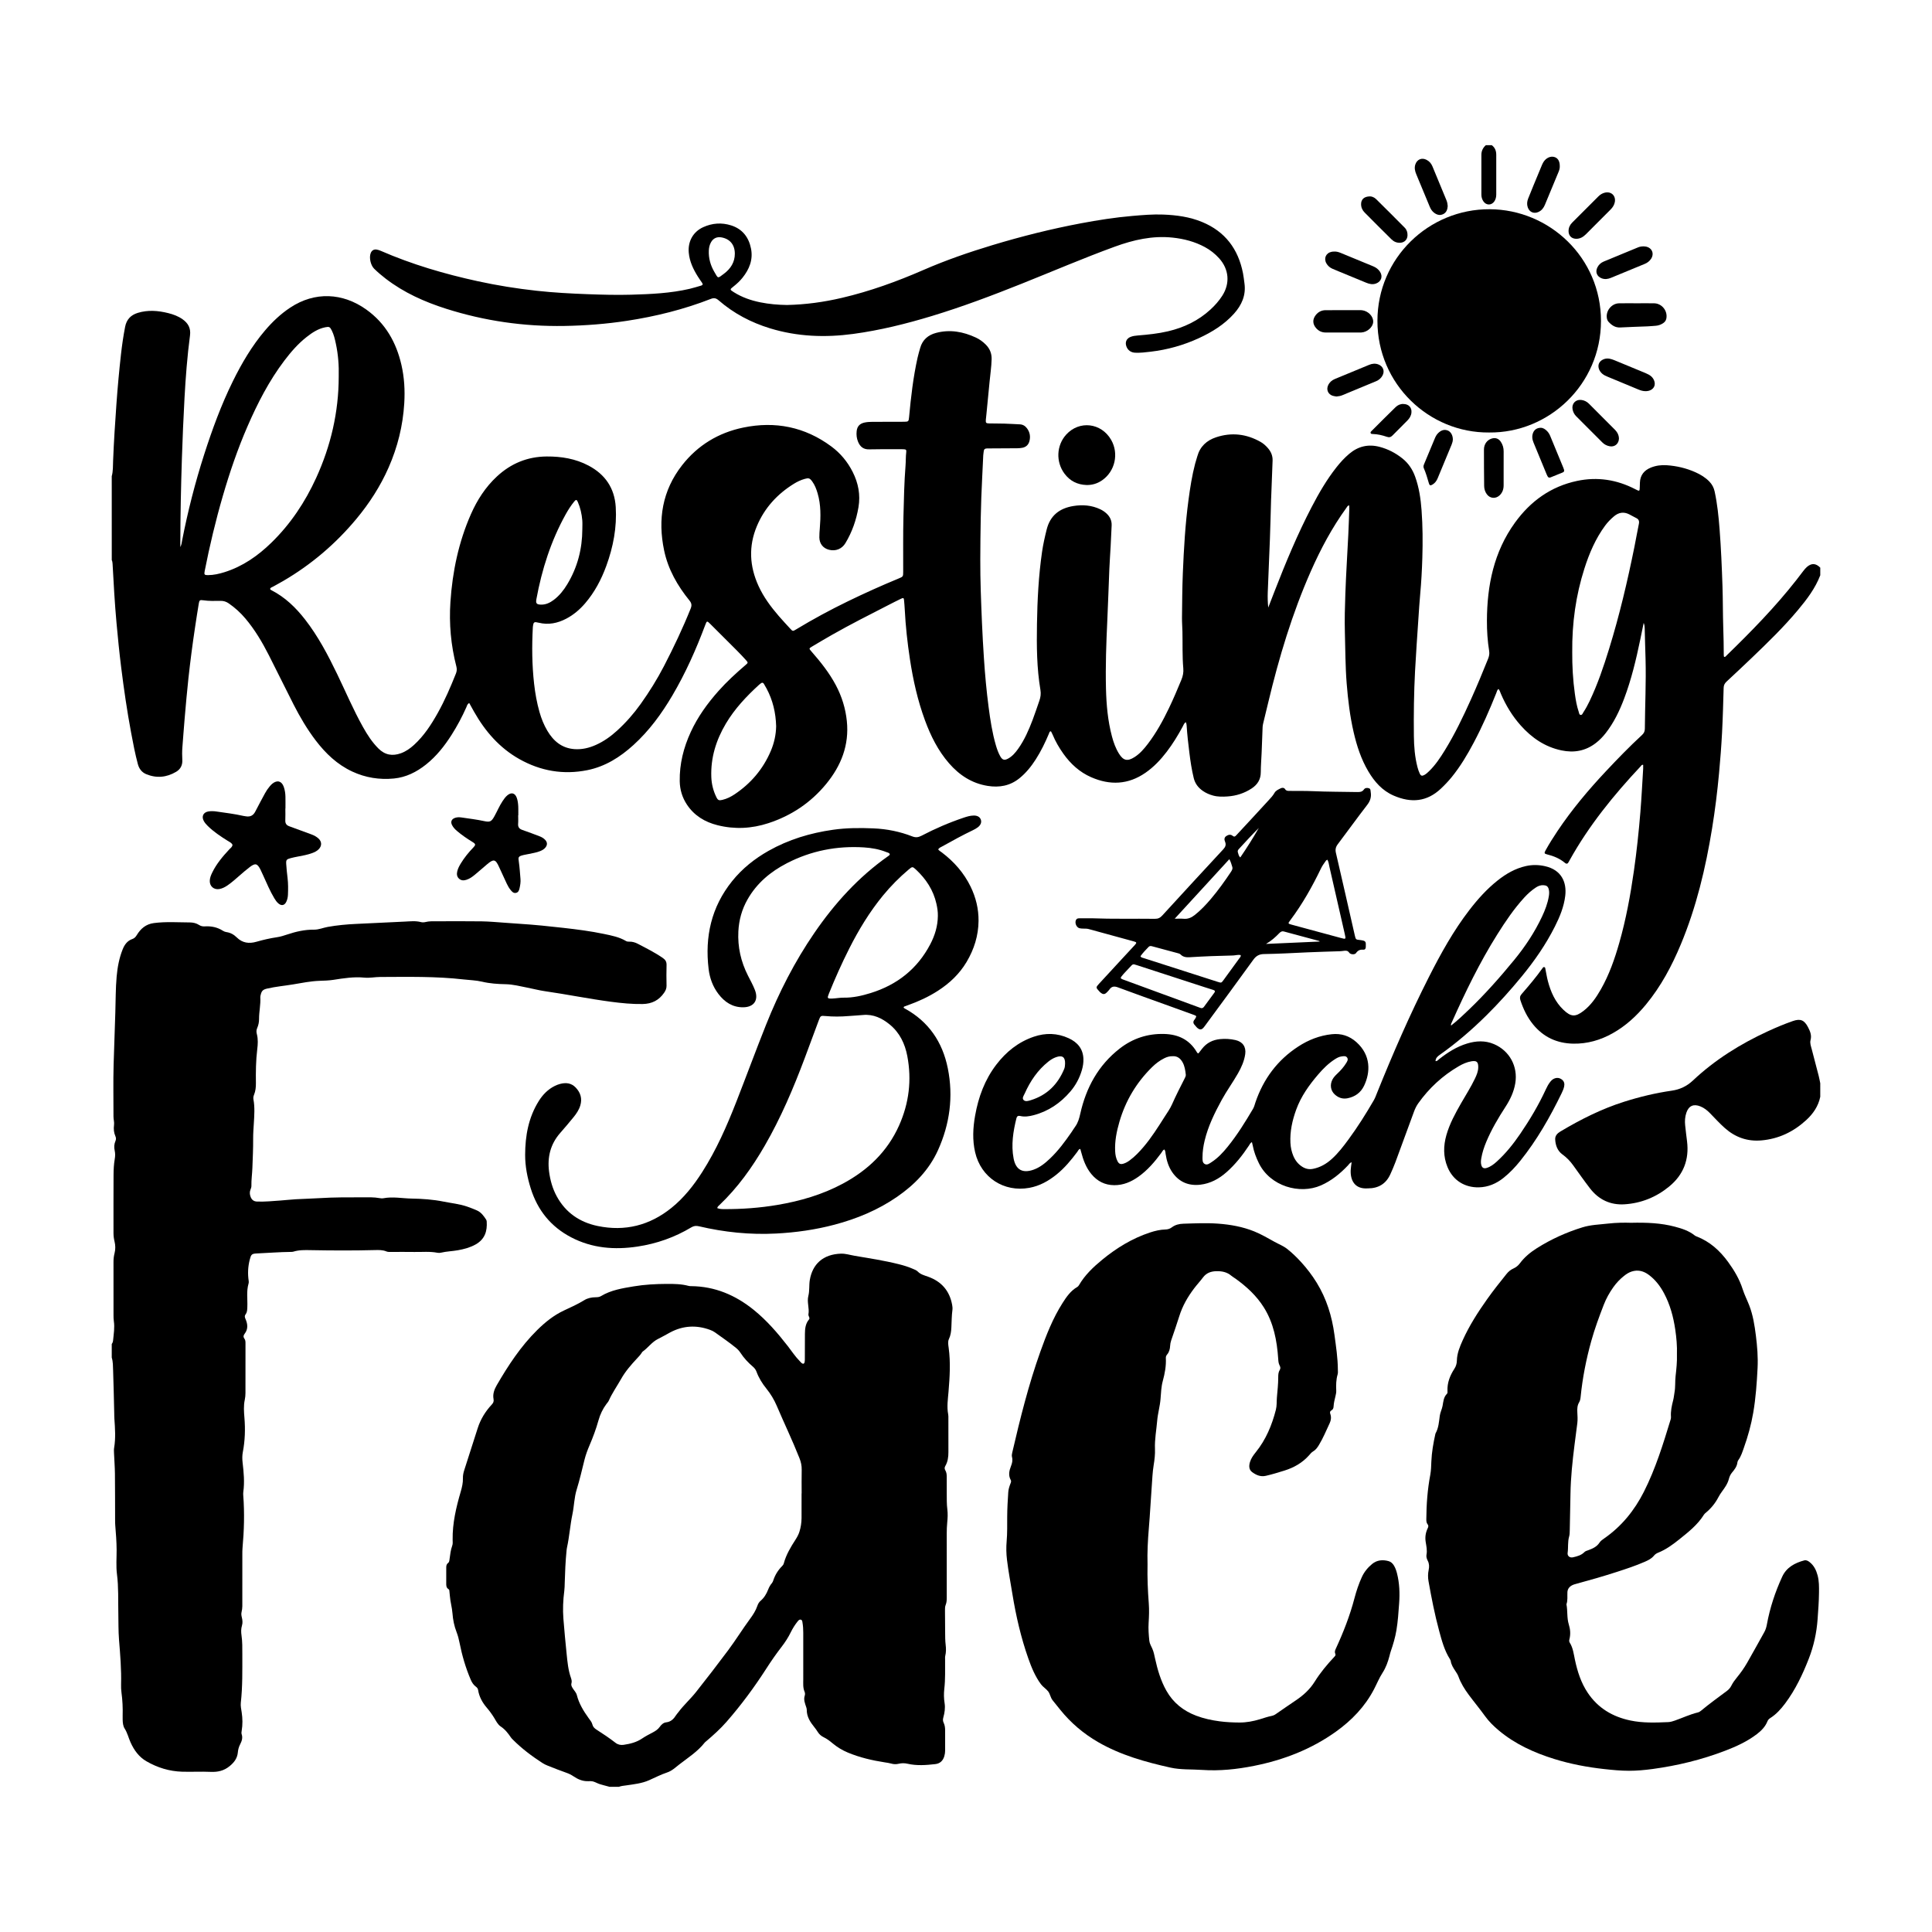
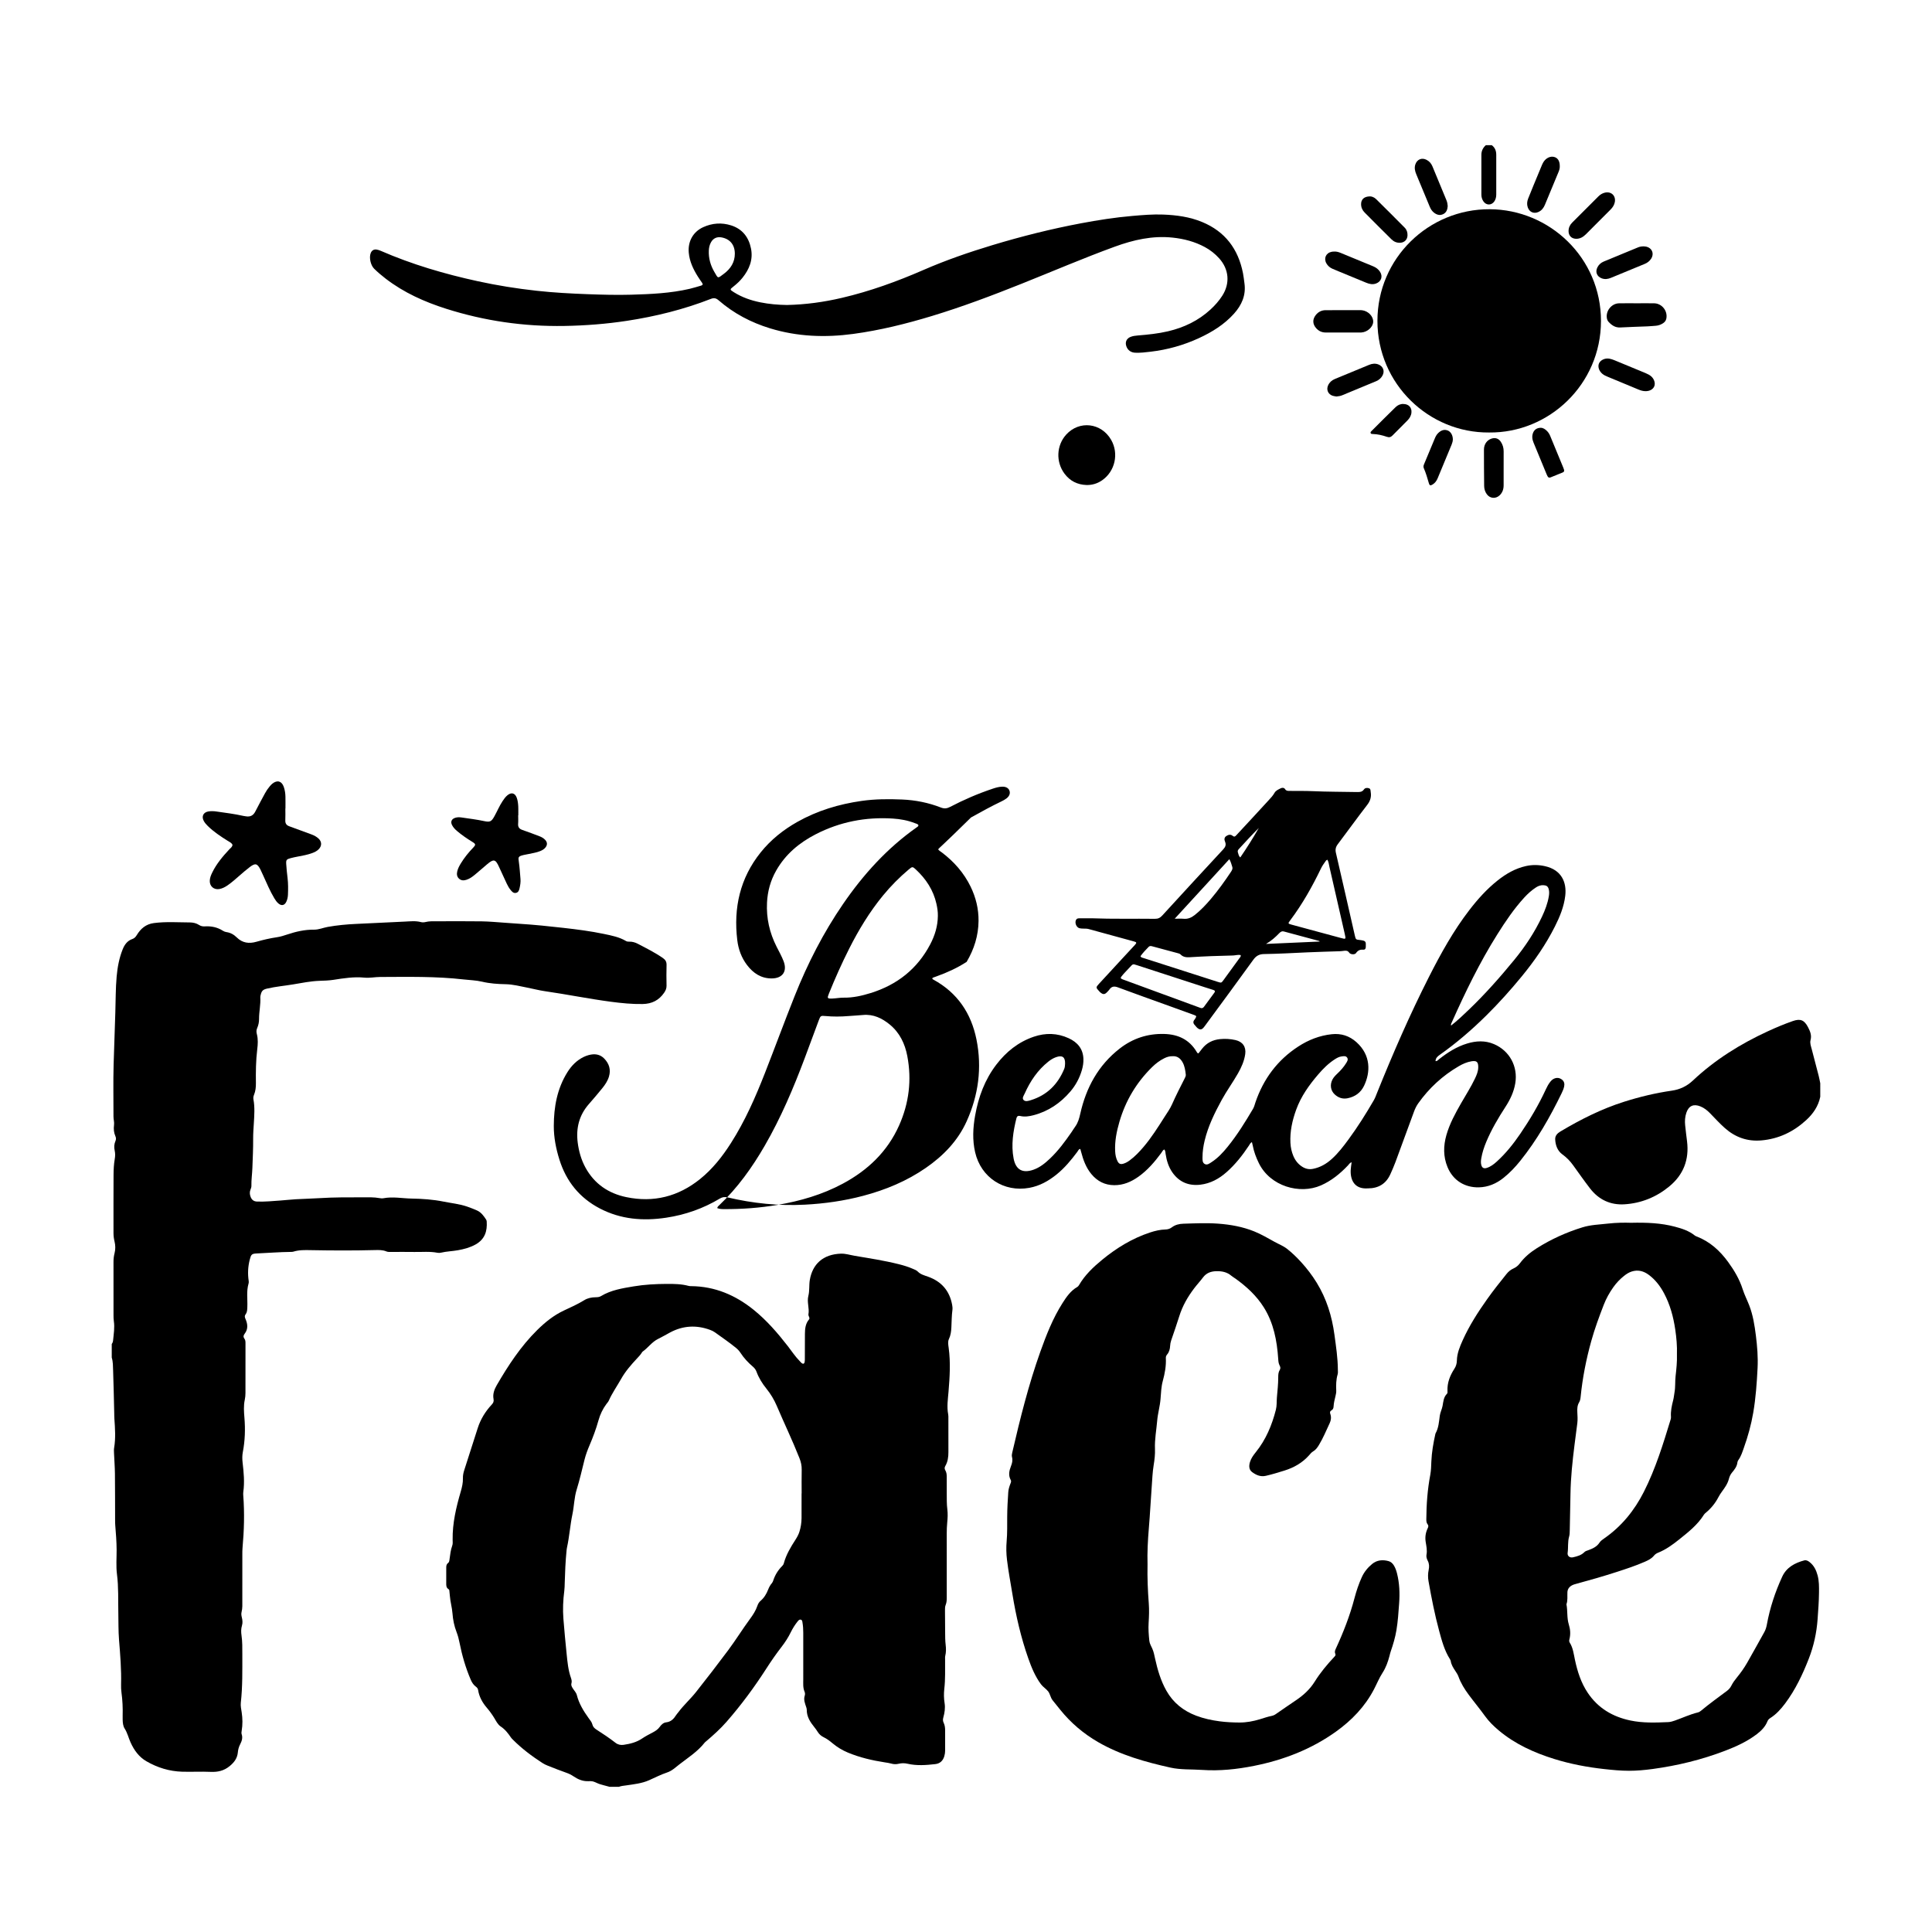
<svg xmlns="http://www.w3.org/2000/svg" version="1.1" id="Layer_1" x="0px" y="0px" width="2000px" height="2000px" viewBox="0 0 2000 2000" xml:space="preserve">
  <g>
-     <path fill-rule="evenodd" clip-rule="evenodd" d="M115.679,492.983c1.464-5.268,1.199-10.723,1.408-16.078 c0.771-19.696,2.053-39.353,3.461-59.01c1.221-17.038,2.786-34.039,4.679-51.011c1.068-9.575,2.457-19.106,4.293-28.576 c1.463-7.543,5.861-12.191,13.06-14.405c10.54-3.244,21.07-2.387,31.557,0.225c5.264,1.311,10.341,3.177,14.822,6.345 c5.8,4.1,8.729,9.274,7.73,16.804c-2.86,21.566-4.504,43.25-5.701,64.977c-1.141,20.7-2,41.406-2.685,62.126 c-0.964,29.192-1.562,58.385-1.645,87.591c-0.003,1.159,0,2.317,0,4.367c1.382-2.694,1.472-4.811,1.865-6.829 c5.874-30.13,13.438-59.823,22.837-89.051c8.325-25.887,17.648-51.382,29.691-75.801c9.198-18.65,19.684-36.52,33.196-52.439 c7.683-9.053,16.22-17.176,26.187-23.771c25.531-16.892,54.392-15.371,78.7,1.961c19.891,14.182,31.122,34.079,36.455,57.502 c2.961,13.007,3.701,26.199,2.892,39.593c-1.402,23.18-6.873,45.264-16.192,66.448c-8.53,19.388-19.897,37.037-33.423,53.279 c-21.416,25.717-46.536,47.124-75.437,64.044c-3.528,2.065-7.154,3.961-10.71,5.98c-1.103,0.627-2.51,0.868-3.104,2.186 c0.045,0.931,0.761,1.235,1.39,1.557c14.077,7.22,25.145,17.916,34.751,30.248c13.547,17.389,23.72,36.774,33.26,56.534 c8.825,18.276,16.748,36.993,26.677,54.73c4.504,8.047,9.445,15.746,16.045,22.338c6.811,6.803,14.55,8.081,23.319,4.898 c5.164-1.873,9.55-4.993,13.573-8.67c10.277-9.392,17.738-20.874,24.471-32.902c7.365-13.156,13.298-26.968,18.871-40.952 c0.965-2.419,1.116-4.687,0.458-7.229c-5.678-21.962-7.675-44.337-6.16-66.906c2.106-31.389,8.465-61.906,21.22-90.825 c6.476-14.682,15.059-28.039,26.936-39.052c14.544-13.487,31.653-20.536,51.577-20.664c15.122-0.097,29.715,2.3,43.197,9.415 c17.216,9.085,27.008,23.31,28.197,42.913c1.275,21.011-2.581,41.286-9.774,60.954c-5.15,14.083-12.054,27.221-21.891,38.689 c-5.577,6.502-11.984,11.972-19.583,15.952c-8.952,4.688-18.348,6.638-28.377,4.191c-0.989-0.242-1.992-0.459-3.002-0.583 c-1.34-0.164-2.29,0.416-2.599,1.768c-0.259,1.135-0.525,2.288-0.587,3.443c-1.052,19.561-0.881,39.088,1.315,58.584 c1.115,9.892,2.859,19.636,5.574,29.215c1.923,6.782,4.52,13.286,8.1,19.347c6.356,10.761,15.125,18.146,28.143,19.062 c7.728,0.543,15.085-1.209,22.107-4.347c8.215-3.669,15.452-8.835,22.07-14.879c9.094-8.303,17.181-17.517,24.332-27.531 c8.922-12.496,17.018-25.508,24.095-39.149c10.094-19.457,19.471-39.239,27.644-59.591c1.285-3.199,1.109-5.463-1.181-8.283 c-12.486-15.375-22.186-32.307-26.286-51.886c-6.716-32.072-1.933-61.983,18.616-88.24c16.19-20.688,37.682-33.658,63.241-38.959 c33.088-6.863,63.857-0.765,91.278,19.575c9.394,6.969,16.743,15.822,22.043,26.3c5.834,11.537,8.192,23.671,6.02,36.522 c-2.238,13.235-6.604,25.724-13.535,37.247c-3.639,6.051-10.152,8.578-16.958,6.855c-6.136-1.553-9.891-6.268-10.012-12.706 c-0.059-3.211,0.222-6.409,0.481-9.616c0.978-12.122,1.201-24.218-2.273-36.075c-1.28-4.371-2.858-8.597-5.573-12.306 c-2.555-3.493-3.668-3.833-7.81-2.664c-3.973,1.12-7.679,2.873-11.155,5.023c-17.241,10.663-30.405,24.999-38.313,43.779 c-8.783,20.857-7.676,41.585,1.66,62.007c5.272,11.533,12.757,21.605,20.992,31.143c3.816,4.419,7.816,8.681,11.763,12.988 c2.673,2.918,2.722,2.942,6.209,0.832c17.381-10.517,35.238-20.161,53.504-29.041c17.206-8.364,34.65-16.215,52.336-23.524 c4.974-2.056,4.954-2.057,4.968-7.292c0.05-19.134-0.212-38.278,0.272-57.401c0.444-17.504,0.781-35.027,2.165-52.5 c0.357-4.51,0.151-9.048,0.705-13.559c0.316-2.567-0.179-3.054-2.905-3.158c-3.208-0.123-6.425-0.037-9.64-0.027 c-8.618,0.027-17.239-0.089-25.851,0.146c-5.836,0.159-9.273-2.673-11.419-7.747c-1.523-3.602-1.913-7.345-1.495-11.168 c0.548-5.004,3.309-7.837,8.24-8.864c2.593-0.54,5.207-0.696,7.838-0.702c10.956-0.029,21.911-0.037,32.865-0.084 c4.688-0.021,4.907-0.336,5.324-4.857c1.904-20.651,4.268-41.241,8.787-61.516c0.761-3.416,1.776-6.776,2.738-10.144 c2.394-8.388,8.192-13.304,16.377-15.471c14.37-3.805,28.071-1.321,41.296,4.853c3.874,1.808,7.274,4.289,10.282,7.347 c4.114,4.18,6.11,9.085,5.961,15c-0.201,7.902-1.397,15.699-2.142,23.543c-1.05,11.041-2.141,22.079-3.221,33.118 c-0.199,2.034-0.487,4.06-0.635,6.097c-0.226,3.108,0.207,3.662,3.275,3.738c5.257,0.131,10.519,0.049,15.773,0.205 c5.397,0.16,10.789,0.501,16.184,0.757c3.15,0.15,5.563,1.678,7.391,4.128c2.992,4.008,3.75,8.54,2.495,13.306 c-0.969,3.675-3.449,6.071-7.249,6.813c-1.707,0.334-3.474,0.49-5.216,0.507c-9.347,0.092-18.695,0.114-28.043,0.162 c-1.168,0.006-2.336,0.046-3.505,0.04c-1.88-0.009-3.047,0.766-3.245,2.758c-0.142,1.452-0.46,2.891-0.535,4.345 c-0.39,7.581-0.686,15.167-1.088,22.748c-1.502,28.298-1.867,56.618-1.975,84.951c-0.084,21.9,0.817,43.759,1.738,65.627 c0.518,12.255,1.225,24.493,2.028,36.729c1.112,16.899,2.64,33.761,4.842,50.553c1.748,13.323,3.762,26.601,7.529,39.544 c1.146,3.938,2.502,7.791,4.507,11.38c2.165,3.878,4.324,4.551,8.272,2.361c4.309-2.391,7.438-6.084,10.251-10.029 c6.586-9.239,11.05-19.564,15.053-30.09c2.491-6.548,4.64-13.226,6.965-19.838c1.274-3.626,1.738-7.188,1.071-11.127 c-3.818-22.562-3.947-45.346-3.579-68.139c0.404-24.976,1.673-49.898,5.248-74.648c1.126-7.802,2.871-15.478,4.778-23.144 c3.644-14.646,13.388-22.075,27.644-24.397c9.547-1.555,18.919-0.842,27.819,3.35c2.391,1.127,4.561,2.576,6.515,4.383 c3.653,3.376,5.523,7.475,5.297,12.467c-0.323,7.145-0.646,14.291-1.027,21.433c-0.421,7.87-1.011,15.732-1.347,23.605 c-0.75,17.649-1.266,35.308-2.1,52.953c-1.114,23.635-1.969,47.279-1.383,70.934c0.414,16.652,1.875,33.236,6.191,49.429 c1.663,6.237,3.821,12.283,7.249,17.787c4.53,7.273,8.764,8.222,16.021,3.633c5.649-3.574,9.926-8.567,13.928-13.81 c8.73-11.435,15.58-23.997,21.799-36.909c4.625-9.604,8.75-19.437,12.836-29.286c1.613-3.891,2.379-7.767,2.009-11.93 c-1.128-12.678-0.603-25.396-0.892-38.095c-0.108-4.814-0.518-9.628-0.46-14.438c0.185-15.33,0.234-30.671,0.868-45.984 c1.052-25.376,2.505-50.736,5.88-75.938c1.687-12.594,3.626-25.145,6.867-37.453c0.668-2.54,1.544-5.024,2.239-7.558 c2.804-10.211,9.752-16.515,19.446-19.735c15.976-5.306,31.385-3.516,46.024,4.771c2.949,1.67,5.439,3.934,7.653,6.49 c3.184,3.676,4.974,7.926,4.808,12.82c-0.433,12.691-0.959,25.38-1.45,38.07c-0.028,0.73-0.091,1.458-0.113,2.188 c-0.395,13.573-0.699,27.15-1.199,40.72c-0.68,18.525-1.554,37.044-2.245,55.569c-0.192,5.163-0.029,10.339,0.509,15.648 c2.198-5.67,4.39-11.342,6.593-17.01c11.488-29.55,23.643-58.81,38.294-86.963c7.493-14.396,15.617-28.424,25.702-41.207 c3.982-5.049,8.29-9.78,13.236-13.959c9.309-7.865,19.734-10.295,31.492-7.203c8.751,2.302,16.578,6.391,23.63,12.041 c6.226,4.986,10.418,11.331,13.116,18.786c4.064,11.234,5.762,22.919,6.645,34.739c1.23,16.472,1.298,32.984,0.797,49.479 c-0.376,12.395-1.057,24.787-2.182,37.15c-0.767,8.429-1.305,16.88-1.865,25.327c-1.206,18.205-2.538,36.405-3.491,54.624 c-1.167,22.317-1.463,44.661-1.212,67.01c0.123,10.981,0.969,21.881,3.762,32.545c0.589,2.248,1.35,4.49,2.347,6.584 c1.104,2.323,2.378,2.617,4.616,1.42c1.948-1.043,3.552-2.55,5.125-4.082c6.44-6.273,11.371-13.695,16.058-21.283 c10.463-16.936,19.025-34.858,27.2-52.968c6.249-13.844,12.042-27.884,17.711-41.975c1.065-2.647,1.571-5.207,1.106-8.082 c-1.678-10.399-2.352-20.933-2.309-31.416c0.145-36.492,7.137-71.204,29.035-101.456c16.078-22.211,37.123-37.45,64.293-43.199 c21.073-4.458,41.208-1.302,60.295,8.604c4.523,2.348,4.488,2.413,4.625-2.877c0.035-1.314,0.076-2.628,0.125-3.942 c0.284-7.771,4.426-12.799,11.405-15.603c5.22-2.097,10.748-2.804,16.338-2.419c10.277,0.707,20.195,3.022,29.632,7.222 c5.377,2.393,10.351,5.391,14.493,9.656c2.828,2.911,4.628,6.317,5.487,10.286c2.786,12.877,4.11,25.953,5.121,39.051 c1.514,19.65,2.333,39.336,3,59.039c0.479,14.164,0.326,28.328,0.79,42.482c0.315,9.634,0.524,19.263,0.536,28.9 c0.001,0.565,0.167,1.13,0.25,1.659c1.424,0.465,1.954-0.648,2.621-1.298c25.464-24.753,50.288-50.101,72.238-78.103 c2.432-3.104,4.759-6.291,7.203-9.385c1.171-1.484,2.362-3.007,3.787-4.228c4.843-4.15,9.246-3.853,13.798,0.758 c0,2.629,0,5.258,0,7.888c-5.21,13.58-13.884,24.95-23.084,35.958c-14.823,17.737-31.39,33.804-48.061,49.761 c-8.544,8.178-17.174,16.27-25.842,24.318c-1.944,1.804-2.955,3.717-3.033,6.444c-0.442,15.467-0.837,30.94-1.643,46.39 c-0.729,13.988-1.816,27.957-3.105,41.913c-1.774,19.199-4.134,38.314-7.232,57.334c-6.684,41.039-16.253,81.323-32.301,119.84 c-9.309,22.342-20.6,43.563-36.085,62.338c-9.839,11.931-21.067,22.281-34.638,29.866c-12.6,7.042-26.098,10.948-40.603,10.698 c-16.853-0.289-30.889-6.686-41.639-19.873c-6.087-7.467-10.149-15.98-13.149-25.075c-0.811-2.459-0.492-4.386,1.256-6.398 c7.469-8.601,14.85-17.279,21.462-26.576c0.484-0.684,0.976-1.605,2.036-1.322c1.052,0.279,0.977,1.333,1.147,2.155 c0.856,4.146,1.485,8.349,2.572,12.432c2.97,11.151,7.492,21.489,16.081,29.637c7.698,7.301,12.241,7.684,20.694,1.169 c7.78-5.996,13.234-13.946,18.035-22.366c8.596-15.077,14.258-31.336,19.014-47.936c7.012-24.471,11.584-49.443,15.184-74.615 c2.893-20.237,5.054-40.555,6.716-60.92c1.221-14.981,1.956-30.002,2.887-45.006c0.08-1.296,0.011-2.602,0.011-3.881 c-1.521-0.467-1.932,0.744-2.547,1.4c-28.056,29.917-53.806,61.581-73.776,97.611c-0.283,0.511-0.58,1.015-0.842,1.536 c-0.921,1.821-2.144,2.287-3.813,0.888c-5.385-4.512-11.662-7.103-18.424-8.762c-3.039-0.746-3.23-1.341-1.577-4.324 c3.826-6.901,8.038-13.574,12.432-20.123c14.771-22.011,31.756-42.236,49.876-61.537c12.096-12.886,24.384-25.585,37.384-37.571 c1.941-1.79,2.993-3.679,3.012-6.436c0.172-24.093,1.375-48.179,0.732-72.274c-0.285-10.654-0.674-21.305-0.891-31.961 c-0.032-1.588-0.143-3.188-1.054-5.446c-1.291,6.306-2.428,11.94-3.6,17.565c-4.294,20.6-9.152,41.046-16.605,60.783 c-4.819,12.762-10.668,24.977-19.135,35.789c-2.984,3.81-6.333,7.271-10.17,10.228c-10.641,8.204-22.536,10.368-35.586,7.624 c-17.174-3.61-30.761-12.998-42.208-25.839c-8.724-9.785-15.439-20.868-20.573-32.926c-0.672-1.58-1.098-3.31-2.446-4.863 c-1.404,1.079-1.648,2.731-2.205,4.13c-6.966,17.518-14.544,34.76-23.368,51.427c-6.636,12.534-13.875,24.705-22.857,35.75 c-3.412,4.197-7.131,8.09-11.066,11.815c-14.528,13.753-30.859,15.178-49.026,7.281c-11.726-5.097-19.781-14.258-26.162-25.022 c-7.452-12.572-11.926-26.297-15.2-40.437c-3.862-16.676-5.883-33.613-7.25-50.668c-1.401-17.49-1.347-35.003-1.849-52.513 c-0.385-13.447,0.013-26.859,0.486-40.265c0.723-20.564,2.066-41.106,3.073-61.661c0.435-8.894,0.698-17.797,1.014-26.696 c0.035-0.991-0.095-1.988-0.163-3.258c-1.706,0.398-2.169,1.727-2.875,2.702c-14.813,20.437-26.617,42.573-36.792,65.604 c-19.308,43.704-32.953,89.257-44.044,135.634c-1.733,7.242-3.522,14.47-5.25,21.713c-0.303,1.27-0.562,2.576-0.615,3.874 c-0.372,8.897-0.658,17.798-1.021,26.696c-0.274,6.709-0.863,13.414-0.873,20.123c-0.012,7.475-3.429,12.829-9.411,16.77 c-7.599,5.006-16.042,7.699-25.084,8.309c-4.944,0.333-9.926,0.417-14.805-0.904c-3.842-1.041-7.441-2.585-10.715-4.861 c-4.726-3.287-7.995-7.542-9.392-13.256c-2.121-8.673-3.43-17.475-4.523-26.313c-1.146-9.27-2.23-18.549-2.808-27.878 c-0.071-1.157-0.184-2.328-0.978-3.724c-1.751,1.247-2.348,3.204-3.243,4.855c-4.88,9.003-10.201,17.719-16.432,25.86 c-6.333,8.276-13.408,15.78-22.048,21.748c-17.864,12.341-36.67,13.072-56.137,4.555c-11.945-5.226-21.267-13.746-28.779-24.296 c-4.417-6.203-8.226-12.761-11.151-19.814c-0.493-1.19-1.145-2.313-1.697-3.414c-1.623,0.078-1.639,1.307-2.004,2.176 c-3.907,9.306-8.277,18.377-13.739,26.886c-4.676,7.285-10.013,13.965-16.805,19.479c-9.779,7.938-20.896,9.897-32.974,7.969 c-16.345-2.609-29.316-11.123-39.983-23.39c-11.374-13.079-18.973-28.331-24.918-44.476c-7.55-20.507-12.294-41.711-15.576-63.266 c-2.595-17.037-4.478-34.151-5.35-51.37c-0.163-3.206-0.433-6.408-0.73-9.604c-0.234-2.517-0.691-2.82-3.045-1.693 c-4.346,2.081-8.64,4.273-12.925,6.479c-19.605,10.091-39.327,19.965-58.493,30.885c-6.979,3.976-13.888,8.073-20.791,12.181 c-3.294,1.961-3.279,2.052-0.653,5.05c9.546,10.899,18.564,22.19,25.366,35.062c6.136,11.612,9.963,23.936,11.311,37.047 c2.564,24.942-5.94,46.297-21.451,65.154c-15.881,19.308-35.961,32.738-59.734,40.52c-17.336,5.675-34.949,6.563-52.673,2.123 c-13.023-3.262-23.995-9.817-31.617-21.235c-4.921-7.373-7.375-15.556-7.521-24.36c-0.292-17.851,3.975-34.734,11.396-50.863 c7.206-15.664,17.176-29.48,28.577-42.331c8.648-9.748,18.213-18.528,28.094-26.989c2.786-2.385,2.864-2.494,0.503-5.136 c-3.016-3.374-6.146-6.653-9.337-9.862c-9.167-9.216-18.385-18.383-27.596-27.555c-3.435-3.42-3.553-3.391-5.262,1.167 c-9.447,25.206-20.359,49.732-34.047,72.955c-11.105,18.839-23.922,36.366-40.179,51.146 c-13.829,12.573-29.319,22.383-47.894,26.095c-24.747,4.946-48.257,0.882-70.21-11.452c-20.587-11.565-35.453-28.757-46.967-49.079 c-1.646-2.905-3.249-5.835-4.982-8.953c-2.015,0.939-2.308,2.805-2.965,4.29c-4.384,9.902-9.464,19.429-15.272,28.563 c-7.327,11.523-15.695,22.155-26.462,30.732c-9.807,7.812-20.726,13.305-33.271,14.522c-14.934,1.448-29.396-0.82-43.122-7.213 c-15.65-7.288-27.661-18.802-37.959-32.343c-8.782-11.55-16.114-24.012-22.699-36.898c-8.705-17.035-17.046-34.257-25.735-51.3 c-6.843-13.424-14.5-26.365-24.276-37.928c-5.024-5.944-10.72-11.133-17.134-15.568c-2.63-1.819-5.316-2.708-8.558-2.657 c-5.976,0.093-11.964,0.292-17.93-0.597c-3.473-0.518-4.008-0.078-4.613,3.536c-1.397,8.349-2.667,16.72-3.927,25.092 c-2.608,17.322-4.854,34.695-6.767,52.105c-1.514,13.78-2.683,27.6-3.895,41.411c-0.88,10.031-1.562,20.079-2.369,30.117 c-0.351,4.38-0.292,8.763-0.065,13.136c0.278,5.364-1.914,9.496-6.374,12.145c-9.886,5.872-20.333,6.894-31.038,2.441 c-4.578-1.904-7.327-5.597-8.623-10.423c-2.876-10.73-4.935-21.634-6.978-32.54c-4.193-22.391-7.452-44.932-10.275-67.529 c-1.898-15.205-3.421-30.455-4.807-45.72c-1.861-20.502-3.006-41.045-4.11-61.594c-0.071-1.327-0.27-2.609-0.834-3.819 C115.679,550.827,115.679,521.906,115.679,492.983z M350.646,389.978c0.314-11.596-0.562-23.075-3.01-34.41 c-0.987-4.567-2.024-9.133-4.138-13.355c-1.962-3.919-2.64-4.254-6.809-3.417c-7.382,1.481-13.457,5.485-19.235,10.026 c-8.915,7.003-16.284,15.488-23.09,24.475c-15.892,20.984-27.788,44.227-38.234,68.259c-10.145,23.339-18.339,47.381-25.443,71.802 c-7.469,25.675-13.681,51.655-18.819,77.893c-0.701,3.585-0.215,4.151,3.433,4.125c5.896-0.042,11.589-1.33,17.176-3.092 c18.826-5.939,34.531-16.923,48.491-30.534c19.794-19.299,34.867-41.931,46.326-67.011 C342.492,461.475,350.577,426.609,350.646,389.978z M1627.575,675.352c-0.084,13.488,0.662,28.344,2.75,43.115 c0.88,6.219,1.934,12.408,3.951,18.38c0.403,1.193,0.44,2.985,1.878,3.225c1.744,0.29,2.225-1.62,2.98-2.763 c2.419-3.657,4.496-7.516,6.386-11.472c8.333-17.439,14.509-35.694,20.201-54.11c10.7-34.62,18.988-69.85,26.168-105.348 c1.621-8.011,3-16.07,4.666-24.071c0.6-2.88-0.106-4.766-2.77-6.054c-2.493-1.205-4.866-2.657-7.347-3.888 c-5.585-2.772-10.764-1.938-15.486,1.997c-3.488,2.906-6.663,6.13-9.358,9.794c-9.903,13.456-16.379,28.606-21.411,44.38 C1631.328,616.293,1627.266,644.803,1627.575,675.352z M803.466,751.776c-0.386-13.914-3.435-26.871-9.888-38.956 c-0.893-1.673-1.839-3.32-2.825-4.94c-0.732-1.2-1.751-1.493-2.946-0.611c-0.704,0.521-1.413,1.043-2.058,1.633 c-13.094,11.967-25.187,24.802-34.31,40.154c-10.143,17.068-15.851,35.378-15.088,55.414c0.275,7.232,2.008,14.156,5.191,20.664 c1.634,3.341,2.689,3.749,6.315,2.889c4.607-1.092,8.793-3.199,12.687-5.803c16.822-11.252,29.402-26.114,37.356-44.75 C801.426,769.209,803.318,760.525,803.466,751.776z M602.825,547.816c0-3.062,0.209-6.142-0.043-9.183 c-0.546-6.573-1.99-12.979-4.637-19.044c-1.111-2.544-1.916-2.611-3.664-0.471c-3.422,4.192-6.34,8.735-8.96,13.464 c-15.222,27.463-24.613,56.943-30.255,87.71c-0.799,4.353,0.222,5.496,4.74,5.615c5.075,0.134,9.338-1.945,13.271-4.91 c5.802-4.376,10.211-9.969,13.934-16.127C597.812,587.336,602.762,568.221,602.825,547.816z" />
    <path fill-rule="evenodd" clip-rule="evenodd" d="M115.679,1391.327c0.795-1.09,1.264-2.329,1.383-3.649 c0.602-6.674,1.796-13.32,0.777-20.072c-0.303-2.01-0.329-4.074-0.331-6.114c-0.024-18.402-0.009-36.805-0.019-55.208 c-0.002-3.075,0.339-6.057,1.121-9.077c1.029-3.977,0.929-8.123-0.066-12.139c-0.709-2.861-1.058-5.726-1.057-8.663 c0.013-20.009-0.07-40.019,0.057-60.026c0.036-5.531,0.279-11.088,1.241-16.573c0.51-2.902,0.591-5.836-0.06-8.711 c-0.767-3.399-0.589-6.697,0.775-9.872c0.748-1.742,0.736-3.282-0.036-5.021c-1.638-3.693-1.958-7.63-1.425-11.587 c0.401-2.97-0.569-5.792-0.562-8.716c0.046-17.964-0.383-35.94,0.136-53.89c0.518-17.945,1.153-35.891,1.767-53.834 c0.424-12.396,0.249-24.82,1.363-37.192c0.866-9.634,2.597-19.088,6.198-28.119c1.959-4.909,4.79-8.977,10.122-10.82 c1.905-0.657,3.284-1.988,4.443-3.912c4.051-6.724,9.478-11.508,17.818-12.585c12.394-1.6,24.789-0.724,37.183-0.65 c3.34,0.019,6.713,0.754,9.607,2.649c1.811,1.185,3.707,1.563,5.815,1.434c6.733-0.417,13.061,0.836,18.825,4.543 c1.078,0.693,2.396,1.209,3.662,1.38c4.261,0.574,7.758,2.631,10.71,5.544c5.863,5.786,12.725,6.629,20.264,4.471 c7.025-2.012,14.122-3.655,21.356-4.722c3.62-0.533,7.104-1.641,10.568-2.804c9.042-3.036,18.219-5.133,27.867-5.021 c4.828,0.055,9.383-2.006,14.125-2.851c9.791-1.742,19.647-2.664,29.571-3.107c16.761-0.75,33.514-1.661,50.276-2.393 c5.515-0.24,11.053-0.95,16.559,0.505c1.493,0.396,3.267,0.339,4.774-0.047c3.75-0.961,7.534-0.778,11.321-0.78 c15.622-0.011,31.249-0.169,46.868,0.069c8.157,0.125,16.304,0.941,24.454,1.478c5.094,0.334,10.184,0.761,15.278,1.087 c14.999,0.955,29.94,2.493,44.871,4.188c14.068,1.597,28.101,3.38,41.966,6.291c7.855,1.648,15.772,3.149,22.816,7.336 c1.056,0.628,2.221,0.676,3.393,0.644c3.156-0.086,6.124,0.796,8.839,2.219c8.792,4.605,17.684,9.029,25.885,14.702 c2.673,1.848,3.932,3.904,3.837,7.226c-0.205,7.151-0.155,14.313-0.017,21.468c0.053,2.812-0.943,5.01-2.485,7.258 c-5.384,7.848-12.695,11.518-22.246,11.682c-10.995,0.188-21.816-0.89-32.695-2.326c-23.01-3.04-45.753-7.679-68.714-10.988 c-6.046-0.872-12-2.487-17.981-3.642c-7.393-1.427-14.754-3.405-22.42-3.552c-8.164-0.157-16.379-0.698-24.333-2.587 c-6.316-1.5-12.717-1.603-19.077-2.339c-28.796-3.331-57.719-2.65-86.617-2.558c-5.386,0.019-10.794,1.216-16.168,0.68 c-10.885-1.086-21.498,0.628-32.162,2.284c-4.749,0.738-9.611,0.849-14.394,1.018c-9.256,0.329-18.234,2.18-27.294,3.694 c-8.914,1.491-17.939,2.257-26.774,4.307c-4.189,0.971-5.76,2.178-6.735,6.344c-0.199,0.852-0.489,1.734-0.435,2.583 c0.482,7.621-1.351,15.104-1.307,22.693c0.019,3.267-0.668,6.38-1.961,9.363c-0.898,2.072-0.884,3.965-0.275,6.281 c1.341,5.113,1.002,10.505,0.364,15.673c-1.439,11.64-1.522,23.298-1.378,34.977c0.051,4.144-0.357,8.159-1.921,12.018 c-0.616,1.517-0.938,3.064-0.635,4.707c1.531,8.272,0.913,16.608,0.408,24.895c-0.319,5.248-0.744,10.492-0.702,15.743 c0.082,10.227-0.436,20.434-0.806,30.644c-0.223,6.121-1.152,12.208-1,18.356c0.033,1.334-0.432,2.578-0.935,3.803 c-1.062,2.577-0.839,5.14,0.164,7.678c1.187,3.005,3.253,4.624,6.624,4.745c8.196,0.296,16.33-0.532,24.479-1.106 c5.237-0.369,10.458-0.993,15.697-1.291c8.159-0.466,16.337-0.623,24.491-1.142c14.878-0.947,29.771-0.836,44.662-0.854 c5.835-0.007,11.682-0.236,17.475,0.825c1.28,0.234,2.67,0.386,3.926,0.145c9.774-1.88,19.51,0.147,29.251,0.322 c11.074,0.197,22.171,0.942,33.078,3.144c8.145,1.644,16.482,2.418,24.389,5.151c3.444,1.19,6.852,2.521,10.184,3.995 c4.331,1.916,6.989,5.633,9.478,9.446c0.38,0.583,0.58,1.367,0.626,2.072c0.644,9.726-1.763,18.219-11.488,23.692 c-5.69,3.203-11.875,4.827-18.22,5.978c-5.884,1.066-11.909,1.164-17.753,2.558c-1.11,0.264-2.367,0.297-3.485,0.076 c-7.97-1.564-16.017-0.688-24.027-0.831c-7.885-0.14-15.773-0.029-23.66-0.035c-1.751-0.001-3.561,0.175-5.201-0.518 c-3.908-1.647-7.996-1.501-12.082-1.396c-22.051,0.568-44.11,0.475-66.154,0.065c-6.172-0.116-12.139-0.294-18.058,1.546 c-0.819,0.255-1.733,0.27-2.604,0.276c-11.827,0.11-23.613,1.097-35.421,1.606c-5.191,0.224-5.793,1.182-7.134,6.372 c-1.901,7.356-2.227,14.681-1.098,22.139c0.129,0.846,0.101,1.791-0.141,2.604c-2.38,8.014-0.939,16.232-1.281,24.348 c-0.114,2.691-0.103,5.293-1.773,7.493c-1.255,1.654-0.939,3.019-0.15,4.807c2.28,5.173,2.937,10.405-0.818,15.31 c-1.28,1.674-1.69,3.254-0.272,5.142c1.193,1.587,1.106,3.584,1.106,5.49c0.002,16.941,0.027,33.884-0.031,50.825 c-0.008,2.324-0.222,4.689-0.709,6.957c-1.341,6.243-0.868,12.466-0.351,18.739c0.977,11.837,0.583,23.64-1.656,35.332 c-0.697,3.636-0.671,7.262-0.248,10.897c1.184,10.161,2.155,20.319,0.718,30.543c-0.161,1.147-0.121,2.338-0.033,3.499 c1.399,18.243,0.861,36.457-0.784,54.657c-0.17,1.887-0.169,3.793-0.171,5.689c-0.012,16.066,0.008,32.132-0.018,48.198 c-0.006,4.074,0.278,8.159-0.781,12.194c-0.482,1.837-0.165,3.778,0.307,5.641c0.692,2.738,0.94,5.605,0.134,8.238 c-1.069,3.487-0.987,6.896-0.485,10.369c0.924,6.388,0.84,12.814,0.832,19.238c-0.021,16.788,0.322,33.585-1.56,50.319 c-0.377,3.355,0.404,6.699,0.899,10.013c0.956,6.394,1.078,12.758-0.011,19.146c-0.192,1.13-0.373,2.424-0.02,3.459 c1.304,3.824,0.125,7.222-1.568,10.512c-1.359,2.642-2.114,5.341-2.382,8.325c-0.539,6.005-3.725,10.318-8.435,14.186 c-5.964,4.9-12.366,6.313-19.838,5.979c-9.766-0.437-19.573,0.121-29.351-0.161c-13.227-0.383-25.586-4.182-37.014-10.794 c-7.745-4.48-12.733-11.409-16.38-19.452c-2.158-4.755-3.256-9.899-6.173-14.429c-1.643-2.55-1.985-6.067-2.045-9.319 c-0.023-1.315-0.051-2.631-0.014-3.943c0.23-8.04-0.129-16.051-1.223-24.019c-0.378-2.763-0.483-5.53-0.408-8.306 c0.423-15.496-0.892-30.935-2.129-46.337c-0.739-9.207-0.521-18.366-0.72-27.546c-0.29-13.413,0.328-26.813-1.399-40.232 c-1.073-8.339-0.318-16.916-0.366-25.385c-0.047-8.474-0.732-16.911-1.413-25.35c-0.141-1.743-0.15-3.5-0.156-5.251 c-0.054-16.065-0.002-32.132-0.18-48.196c-0.078-7.001-0.644-13.995-0.935-20.995c-0.079-1.892-0.208-3.832,0.103-5.682 c1.69-10.039,0.979-20.082,0.271-30.134c-0.133-1.893-0.111-3.795-0.158-5.693c-0.367-14.741-0.631-29.486-1.16-44.223 c-0.159-4.481-0.05-9.047-1.42-13.425C115.679,1400.676,115.679,1396.002,115.679,1391.327z" />
    <path fill-rule="evenodd" clip-rule="evenodd" d="M631.021,1849.702c-1.97-0.522-3.95-1.01-5.907-1.576 c-2.1-0.608-4.266-1.099-6.252-1.979c-5.111-2.267-5.08-2.414-10.135-2.271c-5.681,0.162-10.583-1.993-15.107-5.066 c-2.198-1.495-4.427-2.633-6.952-3.512c-6.615-2.301-13.126-4.909-19.642-7.484c-1.894-0.748-3.771-1.642-5.477-2.743 c-10.943-7.067-21.324-14.861-30.548-24.111c-0.72-0.722-1.477-1.441-2.048-2.277c-2.969-4.334-6.035-8.41-10.613-11.415 c-3.11-2.042-4.83-5.788-6.82-9.025c-2.291-3.726-4.841-7.194-7.71-10.552c-4.449-5.206-7.813-11.247-8.888-18.218 c-0.254-1.649-1.193-2.604-2.373-3.48c-2.549-1.894-4.09-4.445-5.325-7.336c-5.249-12.275-8.932-25.017-11.52-38.087 c-0.74-3.733-1.659-7.388-3.047-10.946c-2.452-6.29-3.766-12.784-4.275-19.58c-0.444-5.929-2.205-11.749-2.662-17.731 c-0.111-1.455-0.295-2.904-0.442-4.356c-0.101-1.013,0.031-2.248-0.915-2.813c-2.637-1.575-2.429-4.089-2.43-6.57 c-0.002-5.112-0.005-10.225,0.011-15.336c0.006-1.914,0.02-3.829,1.816-5.132c1.33-0.965,1.375-2.46,1.582-3.92 c0.679-4.765,1.144-9.569,2.811-14.146c0.715-1.962,0.433-4.055,0.402-6.089c-0.251-17.144,3.638-33.591,8.406-49.881 c1.321-4.514,2.376-9.044,2.242-13.769c-0.084-2.967,0.514-5.756,1.43-8.575c4.693-14.44,9.247-28.928,13.906-43.382 c2.958-9.18,7.902-17.224,14.451-24.26c1.604-1.722,2.409-3.233,1.913-5.785c-0.993-5.118,0.79-9.982,3.271-14.257 c11.905-20.502,24.846-40.278,41.833-57.077c8.259-8.168,17.213-15.408,27.79-20.348c7.142-3.334,14.321-6.54,21.054-10.693 c3.536-2.18,7.599-2.961,11.755-3.008c1.927-0.022,3.833-0.165,5.501-1.176c10.389-6.286,22.102-8.113,33.771-10.076 c11.4-1.916,22.93-2.507,34.446-2.566c7.543-0.038,15.178,0.061,22.585,2.085c0.831,0.227,1.736,0.229,2.608,0.236 c24.567,0.224,45.801,9.295,64.656,24.511c13.496,10.893,24.749,23.929,35.356,37.563c4.031,5.181,7.587,10.744,12.249,15.428 c0.618,0.62,1.142,1.344,1.805,1.908c1.743,1.487,2.987,1.129,3.392-1.051c0.237-1.277,0.178-2.617,0.184-3.929 c0.03-8.326-0.002-16.652,0.074-24.977c0.049-5.308,0.513-10.541,4.147-14.863c0.645-0.768,0.628-1.532,0.279-2.431 c-0.366-0.943-0.964-2.017-0.799-2.911c1.183-6.381-1.726-12.708-0.081-19.099c1.393-5.412,0.598-11.052,1.522-16.547 c2.721-16.172,13.467-26.672,32.379-27.237c4.578-0.138,9.208,1.376,13.81,2.155c15.392,2.608,30.83,4.975,45.995,8.771 c4.822,1.207,9.58,2.629,14.136,4.627c1.864,0.819,4.004,1.507,5.353,2.9c3.028,3.121,6.938,4.035,10.768,5.401 c13.813,4.925,22.238,14.568,24.888,29.073c0.312,1.709,0.539,3.524,0.31,5.225c-0.821,6.096-0.787,12.227-1.099,18.344 c-0.207,4.063-0.706,8.054-2.535,11.896c-1.321,2.774-0.669,6.063-0.257,9.09c2.066,15.159,1.104,30.25-0.155,45.425 c-0.644,7.754-1.877,15.647-0.328,23.508c0.279,1.414,0.185,2.91,0.185,4.368c0.013,11.539-0.04,23.079,0.029,34.617 c0.029,5.054-0.605,9.915-3.183,14.355c-0.891,1.535-0.989,2.928-0.027,4.497c1.347,2.193,1.495,4.688,1.486,7.198 c-0.019,5.551-0.029,11.103,0.005,16.653c0.036,5.542-0.103,11.074,0.61,16.615c0.578,4.483,0.345,9.06-0.116,13.562 c-0.387,3.791-0.498,7.574-0.499,11.371c-0.005,22.056-0.013,44.112,0.01,66.167c0.002,2.646-0.081,5.244-1.103,7.744 c-0.792,1.935-0.738,4.001-0.723,6.05c0.053,7.303,0.109,14.606,0.152,21.908c0.027,4.524,0.005,9.036,0.551,13.556 c0.455,3.758,0.487,7.564-0.433,11.329c-0.304,1.242-0.146,2.604-0.157,3.913c-0.079,10.071,0.343,20.147-0.821,30.199 c-0.572,4.937-0.476,9.899,0.305,14.851c0.786,4.989,0.024,9.915-1.307,14.729c-0.533,1.931-0.589,3.647,0.312,5.479 c1.248,2.537,1.544,5.301,1.54,8.107c-0.013,6.865-0.005,13.73,0.008,20.595c0.005,2.062-0.297,4.066-0.888,6.043 c-1.397,4.679-4.467,7.536-9.311,8.094c-9.588,1.104-19.182,1.82-28.753-0.389c-2.997-0.691-6.099-0.699-9.128,0.027 c-2.625,0.629-5.185,0.561-7.778-0.199c-2.098-0.614-4.275-0.884-6.442-1.218c-13.153-2.032-26.059-5.027-38.398-10.16 c-5.85-2.434-11.202-5.697-16.031-9.759c-2.813-2.365-5.707-4.542-9.017-6.138c-2.562-1.236-4.605-3.006-6.119-5.451 c-1.073-1.734-2.282-3.401-3.565-4.988c-4.275-5.296-7.904-10.841-7.825-18.03c0.01-0.854-0.258-1.739-0.524-2.568 c-1.273-3.953-3.012-7.796-1.522-12.158c0.393-1.15,0.289-2.75-0.202-3.877c-1.832-4.212-1.359-8.605-1.367-12.96 c-0.034-16.067-0.032-32.135-0.005-48.202c0.006-3.516-0.203-7.002-0.802-10.467c-0.198-1.146-0.207-2.454-1.532-2.918 c-1.528-0.531-2.528,0.559-3.335,1.56c-2.851,3.531-5.282,7.377-7.261,11.438c-2.642,5.42-5.896,10.4-9.569,15.155 c-5.538,7.167-10.697,14.597-15.601,22.223c-12.496,19.436-26.177,38.004-41.414,55.396c-6.368,7.271-13.549,13.697-20.886,19.961 c-0.554,0.474-1.184,0.896-1.628,1.462c-7.239,9.217-17.033,15.465-26.145,22.497c-4.027,3.107-7.729,6.749-12.717,8.405 c-6.515,2.165-12.587,5.334-18.842,8.096c-7.407,3.271-15.481,4.094-23.42,5.272c-2.592,0.384-5.226,0.533-7.704,1.496 C637.449,1849.702,634.235,1849.702,631.021,1849.702z M829.783,1545.974c0.026,0,0.053,0,0.081,0c0-8.178-0.12-16.358,0.05-24.532 c0.088-4.187-0.764-8.028-2.296-11.901c-7.249-18.342-15.799-36.114-23.527-54.241c-2.781-6.526-6.359-12.414-10.8-17.912 c-4.229-5.237-7.804-10.943-10.124-17.327c-0.771-2.124-2.007-3.786-3.734-5.262c-4.903-4.188-9.309-8.88-12.839-14.287 c-1.307-2.001-2.808-3.652-4.642-5.146c-7.019-5.728-14.497-10.825-21.839-16.109c-1.555-1.119-3.268-1.922-5.056-2.578 c-14.22-5.223-28.049-4.455-41.453,2.721c-4.119,2.205-8.145,4.598-12.342,6.639c-6.447,3.137-10.4,9.233-16.111,13.22 c-0.339,0.237-0.544,0.683-0.774,1.054c-1.399,2.249-3.238,4.123-5.032,6.049c-6.081,6.528-11.957,13.252-16.347,21.061 c-4.217,7.501-9.241,14.544-12.748,22.453c-0.578,1.305-1.637,2.402-2.507,3.57c-3.795,5.095-6.487,10.771-8.178,16.838 c-2.478,8.887-5.676,17.498-9.303,25.951c-2.079,4.848-3.901,9.758-5.187,14.868c-2.6,10.333-4.938,20.735-8.104,30.919 c-2.578,8.29-2.617,17.005-4.381,25.419c-2.394,11.417-3.135,23.094-5.625,34.489c-0.249,1.136-0.376,2.305-0.493,3.465 c-1.11,11.041-1.55,22.122-1.869,33.209c-0.08,2.771-0.1,5.536-0.46,8.302c-1.249,9.575-1.657,19.208-0.915,28.829 c0.942,12.219,2.14,24.42,3.367,36.614c0.833,8.274,1.624,16.573,4.417,24.504c0.637,1.809,1.122,3.732,0.578,5.589 c-0.62,2.121,0.298,3.617,1.31,5.277c1.432,2.349,3.549,4.265,4.26,7.08c2.22,8.796,6.862,16.374,12.078,23.647 c1.532,2.137,3.383,4.157,3.998,6.738c0.606,2.54,2.213,4.007,4.216,5.297c6.75,4.35,13.441,8.779,19.789,13.717 c2.404,1.869,5.339,2.491,8.288,2.058c6.817-1.002,13.42-2.615,19.284-6.618c3.483-2.377,7.304-4.274,11.033-6.273 c2.732-1.464,5.249-3.081,7.094-5.684c1.636-2.309,3.836-4.398,6.64-4.705c5.113-0.557,7.956-3.719,10.436-7.642 c0.621-0.98,1.457-1.824,2.154-2.762c5.589-7.52,12.648-13.762,18.436-21.093c11.219-14.212,22.299-28.531,33.119-43.053 c7.945-10.662,14.924-21.988,22.796-32.688c3.055-4.151,5.809-8.405,7.478-13.295c0.676-1.98,1.653-3.819,3.217-5.146 c3.757-3.185,6.176-7.164,7.945-11.71c0.941-2.419,2.181-4.769,3.958-6.781c0.649-0.734,1.044-1.756,1.36-2.712 c1.867-5.647,4.875-10.586,9.077-14.788c0.84-0.84,1.499-1.689,1.824-2.896c2.416-8.997,7.149-16.882,12.146-24.597 c1.688-2.606,3.113-5.256,4.045-8.199c1.468-4.633,2.155-9.394,2.194-14.229C829.833,1562.913,829.783,1554.443,829.783,1545.974z" />
    <path fill-rule="evenodd" clip-rule="evenodd" d="M1884.321,1135.409c-2.024,9.834-7.385,17.6-14.7,24.272 c-13.145,11.994-28.291,19.275-46.184,20.856c-14.57,1.29-27.085-3.204-37.828-12.719c-5.453-4.83-10.37-10.268-15.47-15.487 c-2.89-2.956-6.05-5.459-9.932-7.014c-7.038-2.822-12.022-0.625-14.48,6.548c-1.443,4.212-1.718,8.586-1.267,12.98 c0.566,5.514,1.25,11.017,1.941,16.518c2.396,19.066-3.694,34.823-18.574,47c-13.385,10.949-28.829,17.206-46.048,18.32 c-14.708,0.951-26.83-4.813-35.842-16.513c-5.967-7.746-11.595-15.754-17.297-23.699c-3.167-4.415-6.763-8.199-11.269-11.438 c-5.05-3.633-7.198-9.473-7.447-15.661c-0.148-3.673,2.294-6.211,5.321-8.016c20.987-12.517,42.694-23.457,66.093-30.86 c16.178-5.117,32.604-9.05,49.389-11.467c8.366-1.204,15.543-4.637,21.711-10.443c22.874-21.538,49.17-37.898,77.599-51 c8.488-3.912,17.093-7.542,25.922-10.612c7.841-2.727,11.861-1.007,15.704,6.38c2.192,4.212,3.944,8.34,2.603,13.351 c-0.841,3.141,0.442,6.354,1.245,9.457c2.376,9.184,4.819,18.351,7.178,27.538c0.65,2.534,1.093,5.121,1.631,7.686 C1884.321,1126.06,1884.321,1130.734,1884.321,1135.409z" />
    <path fill-rule="evenodd" clip-rule="evenodd" d="M1544.265,150.298c3.355,2.451,4.644,5.895,4.65,9.897 c0.021,13.72,0.018,27.44,0.003,41.16c-0.003,2.526-0.537,4.957-1.964,7.075c-2.912,4.319-8.381,4.344-11.317,0.058 c-1.438-2.101-2.113-4.484-2.116-7.027c-0.015-13.72-0.017-27.44-0.004-41.16c0.004-4.028,1.591-7.354,4.614-10.004 C1540.175,150.298,1542.22,150.298,1544.265,150.298z" />
    <path fill-rule="evenodd" clip-rule="evenodd" d="M1688.42,1265.823c16.601-0.387,31.159,0.266,45.406,4.042 c7.357,1.95,14.592,4.243,20.655,9.161c0.552,0.448,1.264,0.73,1.938,0.99c13.702,5.281,24.042,14.73,32.539,26.395 c6.309,8.659,11.785,17.927,15.025,28.099c1.873,5.877,4.663,11.237,6.846,16.905c3.864,10.022,5.528,20.578,6.852,31.154 c1.396,11.157,2.324,22.384,1.752,33.641c-0.785,15.451-1.855,30.874-4.478,46.164c-2.151,12.547-5.532,24.713-9.811,36.676 c-1.528,4.271-2.843,8.582-5.543,12.312c-0.5,0.692-0.933,1.569-1.02,2.4c-0.453,4.308-2.963,7.47-5.586,10.624 c-1.598,1.923-2.635,4.128-3.267,6.606c-1.29,5.053-4.333,9.222-7.349,13.35c-1.297,1.776-2.468,3.596-3.486,5.546 c-3.211,6.157-7.497,11.464-12.84,15.916c-0.777,0.648-1.608,1.328-2.13,2.17c-6.619,10.648-16.34,18.2-25.909,25.867 c-6.612,5.298-13.48,10.267-21.439,13.476c-1.631,0.658-3.182,1.603-4.287,2.979c-2.573,3.21-6.111,4.924-9.732,6.502 c-9.381,4.092-19.088,7.293-28.813,10.441c-13.754,4.451-27.639,8.456-41.596,12.223c-1.696,0.457-3.386,0.889-4.938,1.741 c-2.768,1.522-4.455,3.867-4.629,6.992c-0.234,4.192,0.504,8.454-0.998,12.547c1.36,6.88,0.312,14.043,2.422,20.826 c1.597,5.134,2.005,10.291,0.631,15.529c-0.309,1.183-0.307,2.325,0.359,3.382c3.453,5.476,4.1,11.802,5.412,17.92 c2.59,12.074,6.295,23.695,13.265,34.073c10.612,15.797,25.665,24.698,44.005,28.574c12.997,2.746,26.138,2.233,39.271,1.684 c2.316-0.098,4.583-0.794,6.804-1.57c7.984-2.788,15.661-6.449,23.924-8.454c1.138-0.275,2.146-0.881,3.063-1.645 c8.738-7.288,17.984-13.914,27.081-20.732c1.934-1.45,3.404-3.19,4.459-5.303c1.514-3.026,3.492-5.721,5.624-8.331 c3.978-4.872,7.648-9.981,10.763-15.441c6.003-10.524,11.866-21.126,17.751-31.717c1.356-2.438,2.139-5.086,2.642-7.846 c3.139-17.192,8.589-33.684,15.881-49.515c4.417-9.59,13.01-14.232,22.81-16.85c2.144-0.573,3.971,0.519,5.63,1.826 c4.462,3.512,6.747,8.313,8.187,13.646c1.583,5.864,1.511,11.904,1.454,17.854c-0.089,9.18-0.801,18.376-1.449,27.517 c-0.992,13.971-3.961,27.69-9.107,40.878c-6.397,16.396-13.87,32.179-24.467,46.334c-4.402,5.88-9.27,11.293-15.55,15.253 c-1.285,0.811-2.222,1.837-2.79,3.256c-2.249,5.619-6.321,9.751-11.028,13.338c-9.979,7.606-21.268,12.736-32.888,17.185 c-24.241,9.28-49.308,15.385-74.998,18.864c-8.076,1.093-16.266,1.844-24.404,1.837c-8.583-0.006-17.197-0.838-25.746-1.782 c-17.583-1.941-34.928-5.224-51.844-10.495c-20.801-6.483-40.385-15.368-57.25-29.507c-5.281-4.427-10.197-9.243-14.22-14.829 c-5.379-7.474-11.271-14.547-16.757-21.931c-4.371-5.883-8.256-12.047-10.743-19c-0.795-2.223-2.15-4.138-3.43-6.092 c-2.002-3.063-3.969-6.136-4.539-9.869c-0.106-0.698-0.437-1.404-0.82-2.007c-5.742-9.019-8.451-19.209-11.201-29.35 c-4.589-16.924-7.936-34.126-11-51.38c-0.691-3.892-0.662-7.846,0.163-11.754c0.68-3.228,0.634-6.382-0.947-9.386 c-1.048-1.992-1.716-4.259-1.313-6.35c0.887-4.591-0.184-8.966-0.861-13.379c-0.762-4.957,0.01-9.606,2.156-14.052 c0.699-1.449,0.956-2.642-0.147-4.012c-1.256-1.559-1.336-3.465-1.325-5.409c0.093-15.358,1.242-30.605,4.087-45.731 c0.858-4.563,0.928-9.294,1.124-13.959c0.398-9.523,2.053-18.851,4.093-28.129c0.062-0.285,0.102-0.594,0.241-0.84 c3.222-5.707,3.537-12.123,4.413-18.385c0.493-3.519,2.22-6.653,2.857-10.1c0.82-4.422,1.017-9.031,4.522-12.504 c0.754-0.748,0.617-1.93,0.57-2.944c-0.401-8.55,2.638-16.062,7.172-23.034c1.749-2.69,2.477-5.398,2.56-8.596 c0.194-7.444,3.037-14.239,6.036-20.901c6.804-15.113,15.716-28.987,25.268-42.482c6.333-8.949,13.187-17.49,20.024-26.047 c1.946-2.436,4.265-4.431,7.122-5.688c2.756-1.217,5.028-3.074,6.773-5.42c4.792-6.44,10.873-11.409,17.575-15.641 c14.776-9.328,30.56-16.468,47.265-21.616c8.606-2.652,17.536-2.839,26.362-3.86 C1673.157,1265.661,1681.763,1265.591,1688.42,1265.823z M1735.953,1402.02c0.292-8.642-0.483-17.212-1.744-25.742 c-1.933-13.083-5.33-25.727-11.595-37.468c-3.96-7.426-8.944-14-15.779-19.076c-5.388-4.004-11.183-5.533-17.718-3.457 c-2.97,0.944-5.533,2.625-7.945,4.535c-4.262,3.374-7.951,7.316-11.093,11.742c-3.987,5.615-7.324,11.598-9.826,18.032 c-4.817,12.389-9.424,24.903-12.982,37.664c-5.288,18.97-9.088,38.328-11.033,57.989c-0.188,1.894-0.561,3.813-1.537,5.451 c-1.898,3.189-2.046,6.638-1.864,10.171c0.196,3.794,0.46,7.594-0.004,11.376c-0.925,7.532-1.973,15.049-2.912,22.579 c-2.097,16.803-3.921,33.626-4.171,50.584c-0.186,12.552-0.459,25.103-0.748,37.651c-0.05,2.182-0.029,4.458-0.633,6.516 c-1.636,5.576-0.768,11.334-1.563,16.969c-0.465,3.294,2.282,5.334,5.597,4.58c4.289-0.977,8.53-2.087,11.774-5.38 c1.065-1.081,2.508-1.407,3.88-1.914c4.54-1.681,8.907-3.518,11.748-7.908c1.143-1.767,3.08-3.115,4.864-4.354 c17.938-12.442,31.225-28.823,41.034-48.18c12.133-23.944,19.974-49.476,27.761-75.025c0.251-0.822,0.372-1.737,0.312-2.593 c-0.415-5.919,0.81-11.594,2.284-17.27c0.694-2.671,0.903-5.464,1.397-8.191c0.997-5.492,0.461-11.089,1.086-16.586 C1735.401,1417.163,1736.212,1409.629,1735.953,1402.02z" />
    <path fill-rule="evenodd" clip-rule="evenodd" d="M1187.926,1619.444c-0.297,13.826,0.271,27.087,1.285,40.347 c0.512,6.685,0.272,13.393-0.156,20.122c-0.396,6.218,0.071,12.539,0.74,18.754c0.299,2.787,1.937,5.458,3.114,8.117 c1.433,3.237,2.06,6.67,2.81,10.088c2.547,11.587,5.835,22.904,11.724,33.339c7.067,12.524,17.569,20.853,30.885,25.894 c7.83,2.966,15.947,4.697,24.215,5.796c6.808,0.905,13.65,1.212,20.524,1.25c7.247,0.041,14.222-1.289,21.103-3.361 c4.051-1.221,8.041-2.643,12.207-3.476c1.575-0.316,3.018-0.957,4.374-1.912c7.04-4.957,14.203-9.742,21.309-14.602 c7.458-5.096,14.04-11.089,18.986-19.06c5.754-9.276,12.853-17.705,20.344-25.712c0.901-0.963,1.505-1.718,0.907-3.009 c-0.811-1.749-0.361-3.333,0.417-5.02c7.853-16.985,14.668-34.349,19.419-52.494c1.959-7.482,4.413-14.817,7.634-21.895 c2.49-5.469,6.241-9.971,10.748-13.659c4.926-4.031,10.929-4.566,17.006-2.857c2.467,0.694,4.256,2.473,5.57,4.695 c1.503,2.543,2.423,5.302,3.137,8.145c2.554,10.164,2.912,20.441,2.155,30.87c-0.676,9.322-1.27,18.632-2.813,27.864 c-1.257,7.517-3.42,14.77-5.909,21.948c-0.524,1.513-0.857,3.092-1.267,4.645c-1.606,6.101-3.703,12.018-7.144,17.345 c-3.502,5.425-5.902,11.401-8.867,17.094c-9.382,18.009-23.081,32.209-39.451,43.916c-25.494,18.23-54.05,29.27-84.623,35.38 c-17.814,3.563-35.802,5.49-53.972,4.226c-10.906-0.758-21.948,0-32.709-2.397c-26.007-5.796-51.562-12.926-74.871-26.396 c-15.083-8.717-28.157-19.793-39.105-33.357c-2.659-3.294-5.288-6.612-7.959-9.896c-2.261-2.78-2.589-6.63-4.695-9.296 c-2.12-2.684-5.313-4.514-7.42-7.364c-5.98-8.089-9.767-17.268-13.068-26.648c-7.63-21.689-12.775-44.018-16.466-66.675 c-1.923-11.81-4.182-23.568-5.612-35.46c-0.772-6.413-0.912-12.857-0.35-19.241c0.748-8.466,0.52-16.928,0.565-25.386 c0.044-8.479,0.53-16.925,1.104-25.373c0.201-2.956,1.046-5.729,2.098-8.468c0.515-1.344,1.279-2.682,0.45-4.182 c-2.67-4.843-1.591-9.688,0.278-14.38c1.232-3.092,1.908-6.089,1.056-9.361c-0.416-1.598-0.094-3.196,0.271-4.768 c8.151-35.145,16.873-70.139,29.007-104.167c6.233-17.481,13.012-34.759,23.039-50.515c4.083-6.414,8.404-12.695,15.249-16.615 c0.785-0.449,1.316-1.135,1.765-1.901c6.137-10.527,14.837-18.746,24.123-26.359c14.908-12.226,31.166-22.162,49.604-28.199 c5.141-1.685,10.399-2.917,15.854-3.048c2.402-0.058,4.586-0.75,6.522-2.212c3.525-2.662,7.617-3.627,11.924-3.758 c11.957-0.368,23.919-0.95,35.878-0.079c12.882,0.938,25.557,3.203,37.529,8.048c7.271,2.941,14.123,6.971,21.009,10.79 c4.326,2.399,8.993,4.149,12.96,7.264c5.197,4.078,9.9,8.652,14.343,13.494c6.129,6.682,11.611,13.852,16.376,21.609 c10.19,16.593,15.755,34.687,18.339,53.859c1.619,12.009,3.469,23.985,3.529,36.141c0.008,1.604,0.222,3.307-0.222,4.794 c-1.662,5.566-1.701,11.229-1.458,16.936c0.074,1.769-0.281,3.477-0.694,5.19c-0.889,3.688-1.857,7.368-2.058,11.182 c-0.09,1.714-0.613,3.128-2.215,3.995c-1.574,0.852-1.739,2.112-1.167,3.718c1.14,3.197,0.775,6.488-0.596,9.406 c-3.597,7.657-6.787,15.526-11.208,22.776c-1.597,2.617-3.329,5.067-6.14,6.692c-1.586,0.917-2.813,2.522-4.068,3.937 c-6.893,7.76-15.493,12.647-25.331,15.754c-6.401,2.021-12.794,3.948-19.342,5.467c-5.611,1.302-10.162-0.834-14.26-3.851 c-3.435-2.531-3.38-6.575-2.203-10.451c1.169-3.85,3.502-7.042,5.988-10.119c10.484-12.988,16.73-27.965,20.822-43.988 c1.067-4.179,0.697-8.424,1.043-12.633c0.574-6.979,1.417-13.944,1.381-20.964c-0.015-2.662,0.146-5.287,1.58-7.614 c0.982-1.594,0.673-3.068-0.123-4.547c-1.219-2.259-1.327-4.697-1.5-7.201c-1.291-18.682-4.705-36.792-14.865-52.991 c-7.58-12.085-17.871-21.507-29.333-29.766c-1.421-1.024-3-1.855-4.318-2.992c-4.501-3.876-9.81-4.842-15.523-4.714 c-5.545,0.123-10.24,1.768-13.729,6.397c-2.896,3.845-6.195,7.384-9.109,11.218c-6.758,8.891-12.268,18.443-15.585,29.219 c-2.577,8.367-5.544,16.614-8.35,24.911c-0.612,1.812-0.955,3.657-1.057,5.571c-0.175,3.267-0.934,6.363-3.124,8.931 c-0.899,1.054-1.39,2.254-1.314,3.614c0.446,8.115-1.02,15.917-3.144,23.735c-1.64,6.041-1.86,12.399-2.35,18.658 c-0.594,7.588-2.819,14.919-3.458,22.494c-0.819,9.729-2.697,19.37-2.294,29.205c0.232,5.707-0.462,11.395-1.382,17.002 c-1.183,7.229-1.413,14.521-1.958,21.789c-1.08,14.408-1.768,28.848-2.996,43.241 C1188.214,1594.599,1187.568,1607.264,1187.926,1619.444z" />
    <path fill-rule="evenodd" clip-rule="evenodd" d="M1240.592,1090.502c1.231-1.575,2.552-3.268,3.875-4.959 c4.687-5.99,10.994-9.088,18.403-9.843c5.387-0.551,10.797-0.236,16.115,0.977c7.376,1.68,11.122,6.978,10.07,14.488 c-1.008,7.203-3.937,13.721-7.497,19.979c-5.343,9.397-11.739,18.15-16.924,27.646c-7.294,13.361-13.971,26.979-17.567,41.888 c-1.372,5.693-2.236,11.473-2.237,17.332c0,2.571-0.255,5.674,2.445,7.034c2.485,1.252,4.771-0.618,6.84-1.951 c6.592-4.246,11.849-9.938,16.736-15.961c9.968-12.283,18.259-25.702,26.28-39.295c1.204-2.04,1.708-4.338,2.457-6.547 c8.265-24.343,22.787-43.925,44.434-57.977c10.548-6.848,22.03-11.367,34.638-12.697c9.68-1.021,18.141,1.654,25.453,8.168 c15.305,13.636,14.556,31.368,7.983,45.15c-3.423,7.181-9.331,11.441-17.148,12.986c-5.133,1.013-9.57-0.561-13.295-4.024 c-4.262-3.962-5.086-10.006-2.352-15.289c1.231-2.377,3.056-4.26,4.971-6.071c3.514-3.325,6.747-6.892,9.283-11.032 c1.068-1.742,2.357-3.666,1.007-5.675c-1.352-2.01-3.653-1.463-5.655-1.241c-2.681,0.296-4.98,1.61-7.199,3.042 c-6.565,4.244-12.024,9.696-17.085,15.599c-9.466,11.039-17.845,22.735-22.844,36.576c-4.005,11.09-6.534,22.405-5.935,34.287 c0.237,4.72,1.208,9.271,3.041,13.607c1.979,4.685,5.023,8.544,9.407,11.244c3.356,2.067,6.851,2.831,10.862,2.05 c7.58-1.477,13.9-5.169,19.519-10.248c6.649-6.011,12.059-13.098,17.338-20.282c9.526-12.961,18.08-26.557,26.133-40.466 c1.453-2.508,2.423-5.306,3.513-8.011c16.325-40.514,33.745-80.545,53.504-119.515c12.294-24.245,25.424-48.021,42.1-69.633 c8.592-11.136,17.959-21.544,29.002-30.322c8.771-6.974,18.283-12.514,29.4-14.98c6.546-1.452,12.982-1.354,19.505,0.075 c17.462,3.827,22.807,16.865,21.161,30.747c-1.344,11.345-5.658,21.736-10.727,31.805c-9.368,18.61-21.187,35.648-34.381,51.708 c-11.498,13.994-23.594,27.479-36.478,40.227c-15.079,14.921-31.11,28.728-48.458,40.967c-2.201,1.554-4.087,3.218-4.242,6.384 c1.807,0.185,2.65-1.175,3.706-2.008c8.774-6.921,18.104-12.87,28.889-16.16c9.324-2.846,18.683-3.349,27.868,0.557 c16.207,6.891,25.009,23.197,22.104,40.587c-1.499,8.972-5.318,16.946-10.211,24.48c-7.487,11.53-14.45,23.344-19.783,36.055 c-2.323,5.538-4.196,11.212-5.207,17.147c-0.394,2.317-0.594,4.668,0.042,6.955c0.823,2.965,2.669,3.9,5.65,2.961 c3.992-1.261,7.236-3.739,10.287-6.503c9.371-8.485,17.197-18.292,24.294-28.69c10.06-14.735,19.153-30.039,26.635-46.267 c1.162-2.521,2.463-4.977,4.149-7.199c1.155-1.523,2.445-2.914,4.232-3.719c2.938-1.322,5.749-0.974,8.246,0.971 c2.305,1.798,2.843,4.308,2.257,7.096c-0.516,2.451-1.512,4.738-2.595,6.965c-12.04,24.749-25.591,48.58-42.894,70.105 c-5.134,6.387-10.748,12.305-17.169,17.456c-7.545,6.053-16.089,9.696-25.708,9.89c-14.192,0.281-26.562-6.863-32.394-21.028 c-4.468-10.851-4.31-21.914-1.142-33.063c3.347-11.773,9.172-22.394,15.192-32.932c4.852-8.492,10.174-16.724,14.386-25.574 c1.761-3.7,3.347-7.467,3.4-11.682c0.069-5.616-1.693-7.14-7.151-6.195c-4.68,0.806-8.934,2.706-12.99,5.064 c-16.794,9.763-30.745,22.643-41.996,38.464c-1.876,2.639-3.257,5.53-4.369,8.56c-6.387,17.407-12.74,34.83-19.194,52.214 c-1.573,4.238-3.402,8.391-5.256,12.518c-4.5,10.009-12.394,14.742-23.268,14.718c-0.146,0-0.292-0.005-0.438,0.005 c-13.386,0.86-17.831-8.63-17.385-18.83c0.115-2.605,0.599-5.193,0.961-8.197c-1.975,0.543-2.735,2.155-3.824,3.3 c-8.118,8.537-17.084,15.875-27.998,20.662c-21.812,9.572-52.419,0.991-64.202-23.028c-2.85-5.81-5.104-11.777-6.309-18.14 c-0.213-1.134-0.533-2.248-0.876-3.676c-1.712,0.857-2.289,2.387-3.11,3.628c-6.641,10.024-14.037,19.421-23.066,27.414 c-7.818,6.922-16.736,11.838-27.235,13.052c-11.98,1.386-21.863-2.628-28.899-12.663c-4.02-5.733-5.986-12.299-7.035-19.163 c-0.236-1.544-0.153-3.188-1.366-4.663c-1.626,0.765-2.194,2.359-3.104,3.591c-6.796,9.204-14.169,17.853-23.562,24.55 c-7.529,5.367-15.694,8.918-25.174,8.851c-9.72-0.068-17.481-4.088-23.604-11.441c-5.55-6.665-8.454-14.598-10.615-22.858 c-0.256-0.979-0.528-1.958-0.816-2.929c-0.033-0.108-0.225-0.171-0.439-0.322c-1.477,0.493-1.954,1.995-2.784,3.107 c-6.393,8.566-13.187,16.752-21.575,23.488c-8.315,6.676-17.37,11.749-28.022,13.699c-26.349,4.824-50.073-10.63-56.125-36.796 c-2.909-12.585-2.274-25.23-0.044-37.848c3.402-19.254,9.962-37.19,21.964-52.88c10.184-13.314,22.781-23.426,38.76-28.892 c12.243-4.188,24.445-3.868,36.271,1.598c9.008,4.162,14.753,10.867,15.141,21.243c0.147,3.963-0.474,7.855-1.58,11.664 c-2.397,8.26-6.385,15.72-11.951,22.224c-10.216,11.939-22.724,20.49-38.061,24.499c-4.527,1.185-9.171,1.935-13.862,0.816 c-2.135-0.507-3.379,0.261-3.894,2.344c-3.379,13.701-5.604,27.528-2.925,41.606c2.233,11.736,9.27,15.618,20.516,11.69 c6.775-2.366,12.198-6.842,17.295-11.69c8.513-8.096,15.431-17.516,22.092-27.131c1.33-1.921,2.519-3.94,3.89-5.831 c2.887-3.981,4.147-8.448,5.217-13.251c6.02-27.049,18.669-50.294,40.849-67.555c13.472-10.485,28.896-15.575,46.089-15.094 c14.45,0.405,26.033,5.835,33.607,18.599C1239.184,1089.546,1239.456,1090.282,1240.592,1090.502z M1213.805,1093.387 c-3.133-0.078-5.897,0.8-8.543,2.11c-4.756,2.356-8.928,5.537-12.692,9.24c-16.153,15.896-27.401,34.722-33.741,56.498 c-2.914,10.006-4.946,20.109-4.426,30.604c0.176,3.543,0.798,6.978,2.399,10.145c1.521,3.01,3.218,3.591,6.464,2.559 c2.255-0.717,4.252-1.9,6.146-3.292c5.45-4.003,10.06-8.876,14.413-14.001c8.151-9.6,14.835-20.234,21.572-30.825 c2.74-4.309,5.799-8.512,7.847-13.144c4.075-9.224,8.657-18.178,13.226-27.147c0.598-1.174,1.207-2.367,1.05-3.74 c-0.5-4.362-1.109-8.725-3.27-12.63C1221.977,1095.654,1218.689,1093.026,1213.805,1093.387z M1502.132,1061.668 c6.577-5.115,12.459-10.731,18.319-16.344c16.889-16.173,32.36-33.654,47.169-51.73c11.329-13.829,21.138-28.642,28.744-44.859 c3.107-6.628,5.709-13.428,6.944-20.686c0.419-2.466,0.6-4.944-0.021-7.388c-0.755-2.968-2.209-4.098-5.266-4.303 c-2.884-0.193-5.472,0.67-7.862,2.221c-4.557,2.959-8.559,6.546-12.224,10.554c-10.688,11.688-19.501,24.745-27.898,38.099 c-18.223,28.982-33.112,59.698-47.053,90.899C1502.535,1059.14,1501.787,1060.117,1502.132,1061.668z M1102.565,1101.002 c0.176-6.781-2.884-8.927-9.393-6.605c-2.92,1.041-5.513,2.659-7.912,4.57c-11.078,8.828-18.773,20.206-24.464,33.01 c-0.938,2.108-3.14,4.828-1.106,6.827c1.898,1.867,5.003,0.84,7.505,0.063c16.69-5.188,27.835-16.335,34.455-32.285 C1102.387,1104.804,1102.476,1102.898,1102.565,1101.002z" />
-     <path fill-rule="evenodd" clip-rule="evenodd" d="M971.188,879.265c1.038,1.426,2.599,2.264,3.959,3.298 c12.519,9.516,22.662,21.021,29.599,35.224c5.476,11.215,8.361,23.125,8.24,35.539c-0.149,15.195-4.559,29.317-12.336,42.411 c-7.4,12.46-17.594,22.085-29.664,29.877c-9.746,6.292-20.212,11.083-31.11,14.979c-1.238,0.442-2.48,0.873-3.707,1.342 c-0.25,0.096-0.442,0.344-0.676,0.535c-0.224,0.974,0.575,1.233,1.177,1.562c24.739,13.519,39.033,34.746,44.501,61.911 c5.884,29.234,2.057,57.66-10.167,84.721c-9.125,20.198-24.11,35.66-42.227,48.19c-19.818,13.708-41.708,22.789-64.885,28.926 c-19.813,5.245-39.968,8.103-60.468,9.169c-27.046,1.406-53.617-1.334-79.893-7.517c-2.912-0.686-5.281-0.442-7.875,1.114 c-17.238,10.348-35.867,16.908-55.735,19.897c-23.801,3.583-46.913,1.765-68.614-9.551c-21.011-10.957-34.792-28.005-41.865-50.564 c-3.561-11.359-5.854-23.012-5.822-34.873c0.054-19.671,3.45-38.675,14.138-55.719c4.188-6.68,9.558-12.167,16.723-15.675 c1.693-0.829,3.493-1.512,5.315-1.992c6.019-1.589,11.604-1.031,16.165,3.751c5.038,5.286,6.884,11.432,4.764,18.531 c-1.359,4.552-3.984,8.459-6.936,12.089c-4.513,5.55-9.141,11.011-13.864,16.385c-10.126,11.521-13.462,25.022-11.538,39.933 c1.165,9.024,3.627,17.764,8.023,25.801c9.224,16.868,23.833,26.742,42.267,30.579c28.29,5.889,53.858-0.579,76.393-18.738 c12.89-10.389,22.983-23.206,31.836-37.058c14.621-22.878,25.482-47.608,35.337-72.794c10.375-26.516,20.217-53.24,30.753-79.689 c13.332-33.469,29.655-65.425,50.084-95.182c20.994-30.582,45.576-57.733,76.051-79.22c0.816-0.575,1.81-1.018,1.993-2.243 c-0.698-1.505-2.283-1.636-3.59-2.157c-7.404-2.944-15.195-4.323-23.057-4.824c-28-1.786-54.689,3.403-79.688,16.252 c-17.073,8.776-31.412,20.749-41.02,37.713c-5.783,10.208-8.832,21.226-9.426,32.96c-0.818,16.141,2.61,31.316,9.897,45.696 c2.507,4.945,5.234,9.794,7.242,14.98c4.038,10.432-0.905,17.806-12.162,17.902c-10.995,0.096-19.172-5.363-25.602-13.775 c-5.82-7.616-9.022-16.446-10.155-25.823c-4.048-33.491,2.831-64.219,24.261-90.919c10.453-13.024,23.31-23.281,37.835-31.479 c20.75-11.712,43.103-18.403,66.609-21.77c13.962-1.999,27.961-2.039,41.956-1.446c13.774,0.584,27.249,3.267,40.135,8.296 c3.472,1.355,6.269,1.054,9.51-0.642c14.118-7.39,28.725-13.69,43.84-18.769c3.32-1.116,6.689-2.129,10.241-2.178 c3.859-0.052,6.438,1.459,7.414,4.26c0.954,2.736-0.128,5.659-3.188,7.949c-1.508,1.129-3.184,2.079-4.886,2.896 c-10.803,5.183-21.314,10.917-31.76,16.772C974.028,876.949,972.315,877.532,971.188,879.265z M742.455,1250.615 c2.408,1.016,4.732,1.052,7.06,1.063c18.57,0.091,37.026-1.261,55.341-4.363c23.603-3.998,46.372-10.612,67.573-21.972 c25.846-13.849,46.17-33.111,58.29-60.233c10.305-23.061,13.234-47.093,8.515-71.903c-2.432-12.79-7.897-24.202-18.189-32.636 c-7.989-6.547-17.002-10.891-27.719-9.846c-4.942,0.481-9.896,0.664-14.836,1.078c-8.022,0.67-16.034,0.758-24.045-0.011 c-4.692-0.451-5.086-0.282-6.742,4.166c-4.892,13.134-9.72,26.29-14.652,39.408c-11.725,31.196-24.717,61.819-41.438,90.732 c-12.998,22.477-27.985,43.438-46.894,61.404C743.89,1248.289,742.857,1248.943,742.455,1250.615z M970.868,948.199 c0.097-4.269-0.552-8.458-1.475-12.588c-3.167-14.172-10.774-25.715-21.29-35.494c-3.362-3.126-3.712-3.146-7.27-0.142 c-9.729,8.214-18.673,17.207-26.753,27.057c-13.868,16.907-25.137,35.457-34.969,54.938c-7.703,15.26-14.675,30.842-21.056,46.694 c-1.922,4.774-1.663,5.217,3.6,5.015c3.929-0.151,7.851-0.957,11.768-0.903c9.633,0.136,18.854-1.973,27.924-4.794 c27.327-8.5,48.242-24.919,61.65-50.469C967.819,968.326,970.746,958.639,970.868,948.199z" />
+     <path fill-rule="evenodd" clip-rule="evenodd" d="M971.188,879.265c1.038,1.426,2.599,2.264,3.959,3.298 c12.519,9.516,22.662,21.021,29.599,35.224c5.476,11.215,8.361,23.125,8.24,35.539c-0.149,15.195-4.559,29.317-12.336,42.411 c-9.746,6.292-20.212,11.083-31.11,14.979c-1.238,0.442-2.48,0.873-3.707,1.342 c-0.25,0.096-0.442,0.344-0.676,0.535c-0.224,0.974,0.575,1.233,1.177,1.562c24.739,13.519,39.033,34.746,44.501,61.911 c5.884,29.234,2.057,57.66-10.167,84.721c-9.125,20.198-24.11,35.66-42.227,48.19c-19.818,13.708-41.708,22.789-64.885,28.926 c-19.813,5.245-39.968,8.103-60.468,9.169c-27.046,1.406-53.617-1.334-79.893-7.517c-2.912-0.686-5.281-0.442-7.875,1.114 c-17.238,10.348-35.867,16.908-55.735,19.897c-23.801,3.583-46.913,1.765-68.614-9.551c-21.011-10.957-34.792-28.005-41.865-50.564 c-3.561-11.359-5.854-23.012-5.822-34.873c0.054-19.671,3.45-38.675,14.138-55.719c4.188-6.68,9.558-12.167,16.723-15.675 c1.693-0.829,3.493-1.512,5.315-1.992c6.019-1.589,11.604-1.031,16.165,3.751c5.038,5.286,6.884,11.432,4.764,18.531 c-1.359,4.552-3.984,8.459-6.936,12.089c-4.513,5.55-9.141,11.011-13.864,16.385c-10.126,11.521-13.462,25.022-11.538,39.933 c1.165,9.024,3.627,17.764,8.023,25.801c9.224,16.868,23.833,26.742,42.267,30.579c28.29,5.889,53.858-0.579,76.393-18.738 c12.89-10.389,22.983-23.206,31.836-37.058c14.621-22.878,25.482-47.608,35.337-72.794c10.375-26.516,20.217-53.24,30.753-79.689 c13.332-33.469,29.655-65.425,50.084-95.182c20.994-30.582,45.576-57.733,76.051-79.22c0.816-0.575,1.81-1.018,1.993-2.243 c-0.698-1.505-2.283-1.636-3.59-2.157c-7.404-2.944-15.195-4.323-23.057-4.824c-28-1.786-54.689,3.403-79.688,16.252 c-17.073,8.776-31.412,20.749-41.02,37.713c-5.783,10.208-8.832,21.226-9.426,32.96c-0.818,16.141,2.61,31.316,9.897,45.696 c2.507,4.945,5.234,9.794,7.242,14.98c4.038,10.432-0.905,17.806-12.162,17.902c-10.995,0.096-19.172-5.363-25.602-13.775 c-5.82-7.616-9.022-16.446-10.155-25.823c-4.048-33.491,2.831-64.219,24.261-90.919c10.453-13.024,23.31-23.281,37.835-31.479 c20.75-11.712,43.103-18.403,66.609-21.77c13.962-1.999,27.961-2.039,41.956-1.446c13.774,0.584,27.249,3.267,40.135,8.296 c3.472,1.355,6.269,1.054,9.51-0.642c14.118-7.39,28.725-13.69,43.84-18.769c3.32-1.116,6.689-2.129,10.241-2.178 c3.859-0.052,6.438,1.459,7.414,4.26c0.954,2.736-0.128,5.659-3.188,7.949c-1.508,1.129-3.184,2.079-4.886,2.896 c-10.803,5.183-21.314,10.917-31.76,16.772C974.028,876.949,972.315,877.532,971.188,879.265z M742.455,1250.615 c2.408,1.016,4.732,1.052,7.06,1.063c18.57,0.091,37.026-1.261,55.341-4.363c23.603-3.998,46.372-10.612,67.573-21.972 c25.846-13.849,46.17-33.111,58.29-60.233c10.305-23.061,13.234-47.093,8.515-71.903c-2.432-12.79-7.897-24.202-18.189-32.636 c-7.989-6.547-17.002-10.891-27.719-9.846c-4.942,0.481-9.896,0.664-14.836,1.078c-8.022,0.67-16.034,0.758-24.045-0.011 c-4.692-0.451-5.086-0.282-6.742,4.166c-4.892,13.134-9.72,26.29-14.652,39.408c-11.725,31.196-24.717,61.819-41.438,90.732 c-12.998,22.477-27.985,43.438-46.894,61.404C743.89,1248.289,742.857,1248.943,742.455,1250.615z M970.868,948.199 c0.097-4.269-0.552-8.458-1.475-12.588c-3.167-14.172-10.774-25.715-21.29-35.494c-3.362-3.126-3.712-3.146-7.27-0.142 c-9.729,8.214-18.673,17.207-26.753,27.057c-13.868,16.907-25.137,35.457-34.969,54.938c-7.703,15.26-14.675,30.842-21.056,46.694 c-1.922,4.774-1.663,5.217,3.6,5.015c3.929-0.151,7.851-0.957,11.768-0.903c9.633,0.136,18.854-1.973,27.924-4.794 c27.327-8.5,48.242-24.919,61.65-50.469C967.819,968.326,970.746,958.639,970.868,948.199z" />
    <path fill-rule="evenodd" clip-rule="evenodd" d="M1130.349,950.603c21.743,0.842,43.498,0.277,65.246,0.548 c3.222,0.038,5.371-0.998,7.534-3.365c20.983-22.947,42.056-45.813,63.206-68.609c2.265-2.442,3.13-4.737,1.844-7.849 c-0.894-2.162-1.005-4.256,1.242-5.841c2.128-1.501,4.621-1.868,6.501-0.331c1.91,1.561,2.759,0.723,3.92-0.53 c5.064-5.459,10.142-10.905,15.195-16.373c6.045-6.54,12.082-13.086,18.097-19.653c2.261-2.469,4.57-4.869,6.251-7.85 c1.394-2.469,4.131-3.558,6.545-4.77c1.422-0.714,3.424-0.609,4.375,0.918c1.17,1.883,2.787,1.83,4.544,1.845 c8.03,0.071,16.071-0.079,24.09,0.273c15.318,0.673,30.646,0.608,45.969,0.908c2.717,0.053,5.189-0.023,6.971-2.599 c1.223-1.768,3.229-1.924,5.154-1.354c1.995,0.591,1.683,2.473,1.938,4.011c0.833,5.025-0.485,9.179-3.701,13.339 c-10.356,13.398-20.242,27.158-30.448,40.674c-2.119,2.808-2.688,5.422-1.881,8.896c6.61,28.432,13.035,56.909,19.536,85.367 c1.019,4.463,1.063,4.438,5.623,4.874c1.011,0.098,2.01,0.335,3.011,0.53c1.828,0.355,2.805,1.429,2.776,3.339 c-0.017,1.169,0,2.337-0.03,3.503c-0.046,1.788-1.032,2.785-2.768,2.625c-3.221-0.298-5.491,0.81-7.372,3.537 c-1.226,1.775-5.679,1.543-7.018-0.448c-1.587-2.361-3.526-2.165-5.731-1.9c-1.304,0.156-2.61,0.345-3.919,0.391 c-11.23,0.395-22.466,0.632-33.69,1.163c-15.012,0.711-30.02,1.521-45.048,1.771c-4.707,0.078-7.982,1.86-10.873,5.874 c-16.297,22.629-32.905,45.033-49.407,67.514c-0.519,0.706-1.037,1.412-1.573,2.104c-2.368,3.057-4.325,3.294-7.228,0.764 c-0.87-0.76-1.481-1.806-2.303-2.63c-1.841-1.851-2.114-3.734-0.331-5.773c0.286-0.328,0.508-0.715,0.73-1.091 c1.445-2.456,1.446-2.715-1.295-3.73c-8.212-3.043-16.462-5.979-24.7-8.949c-17.987-6.489-36.02-12.854-53.926-19.556 c-3.926-1.47-6.664-1.19-9.012,2.281c-0.567,0.839-1.348,1.534-2.037,2.288c-2.668,2.928-4.395,3.057-7.386,0.526 c-0.443-0.374-0.815-0.834-1.213-1.261c-3.358-3.604-3.428-3.902-0.125-7.514c7.782-8.511,15.631-16.963,23.46-25.432 c4.558-4.932,9.155-9.828,13.686-14.785c2.122-2.321,1.99-2.893-0.994-3.715c-15.615-4.309-31.249-8.549-46.872-12.829 c-1.868-0.512-3.768-0.34-5.657-0.438c-1.304-0.069-2.657-0.064-3.891-0.424c-3.352-0.975-5.152-6.048-3.254-8.947 c0.838-1.28,2.259-1.273,3.538-1.294C1121.88,950.562,1126.115,950.603,1130.349,950.603z M1374.147,889.96 c-1.366,0.488-1.838,1.427-2.416,2.242c-1.515,2.139-3.02,4.261-4.172,6.656c-9.064,18.834-19.273,36.997-31.846,53.757 c-2.591,3.452-2.588,3.489,1.521,4.64c0.562,0.156,1.128,0.299,1.69,0.451c16.328,4.413,32.657,8.82,48.983,13.242 c5.463,1.482,5.467,1.498,4.212-4.003c-5.286-23.177-10.566-46.355-15.881-69.526C1375.691,895.03,1375.505,892.53,1374.147,889.96 z M1174.006,998.284c-1.45-0.131-2.164,0.612-2.872,1.362c-2.203,2.336-4.422,4.658-6.6,7.017 c-1.187,1.285-2.374,2.584-3.434,3.973c-1.37,1.796-1.219,2.175,0.923,3.149c0.396,0.182,0.82,0.305,1.231,0.454 c23.146,8.495,46.292,16.989,69.439,25.48c3.287,1.207,6.598,2.351,9.862,3.613c1.608,0.622,2.769,0.326,3.787-1.078 c3.514-4.842,7.04-9.676,10.636-14.458c1.375-1.83,0.487-2.557-1.2-3.089c-2.783-0.876-5.569-1.743-8.344-2.645 c-23.449-7.617-46.896-15.243-70.345-22.861C1175.98,998.843,1174.856,998.536,1174.006,998.284z M1180.594,989.879 c0.763,1.512,2.045,1.522,3.112,1.876c2.905,0.963,5.833,1.857,8.747,2.793c22.76,7.31,45.515,14.635,68.284,21.916 c3.569,1.143,3.652,1.093,5.791-1.819c5.524-7.521,11.012-15.071,16.471-22.641c0.644-0.893,1.694-1.671,1.397-3.244 c-2.711-0.737-5.403,0.302-8.107,0.359c-14.862,0.317-29.717,0.853-44.553,1.791c-3.625,0.229-6.971-0.086-9.677-2.907 c-0.563-0.588-1.502-0.914-2.328-1.139c-8.999-2.45-18.01-4.859-27.021-7.272c-1.301-0.348-2.569-0.528-3.657,0.605 C1186.051,983.326,1183.008,986.418,1180.594,989.879z M1272.613,889.41c-18.914,20.615-37.38,40.742-56.563,61.65 c3.69,0,6.42-0.214,9.103,0.048c4.531,0.444,8.197-1.157,11.657-3.896c6.21-4.915,11.596-10.621,16.698-16.638 c7.46-8.801,14.173-18.15,20.577-27.734c1.153-1.725,2.273-3.454,1.501-5.668C1274.779,894.853,1274.323,892.395,1272.613,889.41z M1310.572,977.15c18.975-0.845,37.242-1.656,55.631-2.475c-0.327-0.282-0.502-0.553-0.733-0.614 c-12.085-3.249-24.188-6.437-36.254-9.755c-2.235-0.614-3.575,0.315-4.962,1.754 C1320.308,970.155,1316.097,973.941,1310.572,977.15z M1283.944,887.618c6.841-10.046,13.253-20.126,19.182-30.541 c-7.147,7.131-13.924,14.527-20.729,21.899c-0.98,1.062-1.414,2.186-0.897,3.573 C1282.091,884.136,1282.118,885.984,1283.944,887.618z" />
    <path fill-rule="evenodd" clip-rule="evenodd" d="M295.396,836.97c0,4.086,0.145,8.179-0.047,12.256 c-0.146,3.103,1.134,5.019,3.923,6.059c4.098,1.529,8.214,3.013,12.322,4.52c3.834,1.406,7.682,2.774,11.493,4.238 c2.327,0.894,4.495,2.133,6.383,3.77c3.806,3.305,3.924,7.95,0.311,11.47c-1.919,1.869-4.297,2.99-6.785,3.892 c-4.823,1.749-9.855,2.626-14.873,3.578c-2.433,0.461-4.864,0.968-7.255,1.61c-4.241,1.14-4.845,1.812-4.585,6.06 c0.292,4.801,0.81,9.592,1.386,14.369c0.703,5.822,0.654,11.654,0.41,17.485c-0.104,2.481-0.627,4.94-1.687,7.21 c-1.781,3.814-4.937,4.514-8.134,1.828c-1.809-1.519-3.119-3.454-4.323-5.47c-4.503-7.541-7.879-15.628-11.503-23.596 c-0.906-1.993-1.768-4.009-2.757-5.958c-3.283-6.468-5.367-7.055-11.043-2.758c-3.718,2.815-7.231,5.906-10.757,8.964 c-3.969,3.443-7.868,6.967-12.202,9.959c-2.662,1.838-5.468,3.357-8.719,3.898c-5.485,0.914-9.858-2.78-9.806-8.342 c0.029-3.149,1.211-5.982,2.557-8.75c4.462-9.171,10.98-16.829,17.864-24.213c0.597-0.639,1.328-1.158,1.888-1.824 c1.665-1.983,1.565-3.176-0.483-4.764c-1.033-0.8-2.222-1.396-3.334-2.092c-7.307-4.575-14.491-9.313-20.653-15.42 c-1.562-1.548-3.014-3.185-4.06-5.132c-2.495-4.645-0.485-8.895,4.736-9.792c2.74-0.471,5.548-0.364,8.295,0.035 c9.376,1.362,18.796,2.477,28.05,4.595c0.85,0.195,1.729,0.261,2.589,0.405c4.434,0.738,7.587-0.822,9.672-4.916 c3.241-6.37,6.668-12.646,10.063-18.938c1.389-2.573,3.035-4.991,4.931-7.221c0.846-0.995,1.736-1.987,2.755-2.797 c4.951-3.937,9.537-2.699,11.671,3.211c1.196,3.31,1.722,6.796,1.798,10.312c0.088,4.085,0.021,8.172,0.021,12.259 C295.468,836.97,295.433,836.97,295.396,836.97z" />
    <path fill-rule="evenodd" clip-rule="evenodd" d="M536.409,844.019c0,2.921,0.188,5.857-0.05,8.758 c-0.272,3.324,1.154,5.24,4.155,6.29c3.168,1.108,6.325,2.252,9.475,3.412c3.012,1.11,6.03,2.21,9.006,3.411 c2.042,0.825,3.94,1.965,5.436,3.609c2.303,2.532,2.321,5.242,0.15,7.902c-1.428,1.749-3.326,2.797-5.382,3.64 c-3.818,1.565-7.881,2.131-11.871,2.996c-1.711,0.371-3.447,0.626-5.151,1.025c-6.035,1.414-5.746,2.344-5.084,7.013 c0.838,5.918,1.201,11.905,1.707,17.867c0.273,3.231-0.26,6.417-0.964,9.549c-0.487,2.163-1.224,4.376-3.817,4.838 c-2.533,0.453-4.041-1.301-5.438-3.028c-1.567-1.939-2.836-4.083-3.893-6.334c-2.727-5.816-5.44-11.639-8.079-17.496 c-3.648-8.093-5.542-8.549-12.371-2.769c-4.235,3.584-8.392,7.265-12.665,10.802c-2.587,2.142-5.314,4.124-8.568,5.196 c-2.789,0.918-5.51,0.99-7.822-1.113c-2.324-2.112-2.484-4.874-1.813-7.7c0.715-3.013,2.205-5.714,3.814-8.333 c3.608-5.875,7.93-11.194,12.723-16.137c2.648-2.731,2.637-3.712-0.588-5.686c-5.742-3.515-11.293-7.274-16.411-11.659 c-2.021-1.731-3.799-3.661-4.992-6.039c-1.655-3.303-0.495-6.067,2.954-7.328c2.263-0.828,4.6-0.801,6.926-0.46 c7.793,1.141,15.615,2.081,23.332,3.74c6.121,1.315,7.597,0.538,10.63-4.914c2.911-5.229,5.198-10.793,8.524-15.802 c1.459-2.199,2.968-4.354,5.024-6.038c4.058-3.32,7.82-2.341,9.615,2.556c1.062,2.899,1.402,5.959,1.573,9.03 c0.048,0.874,0.058,1.752,0.062,2.628c0.009,2.191,0.003,4.382,0.003,6.573C536.509,844.019,536.458,844.019,536.409,844.019z" />
    <path fill-rule="evenodd" clip-rule="evenodd" d="M1541.483,447.717c-62.017,0.541-115.6-49.972-115.568-115.614 c0.031-64.916,53.059-115.814,116.243-115.512c61.914,0.296,115.221,50.202,115.165,115.74 C1657.266,397.78,1603.585,448.392,1541.483,447.717z" />
    <path fill-rule="evenodd" clip-rule="evenodd" d="M814.686,315.724c19.3-0.406,38.194-3.016,56.866-7.391 c29.101-6.818,57.063-16.944,84.417-28.871c23.187-10.11,47.057-18.343,71.251-25.657c30.2-9.13,60.769-16.799,91.78-22.643 c17.638-3.323,35.357-6.104,53.264-7.634c10.625-0.907,21.244-1.833,31.907-1.412c13.77,0.543,27.322,2.351,40.208,7.675 c23.891,9.87,37.429,27.99,42.353,52.981c0.676,3.432,1.015,6.93,1.51,10.398c1.763,12.39-2.782,22.639-10.865,31.623 c-10.054,11.173-22.557,18.903-36.043,25.147c-16.021,7.417-32.851,12.131-50.376,14.17c-5.2,0.605-10.441,1.26-15.718,1.038 c-4.518-0.191-7.802-2.564-9.26-6.725c-1.476-4.211,0.158-7.976,4.303-9.637c2.456-0.984,5.068-1.302,7.701-1.514 c10.476-0.847,20.915-1.913,31.182-4.322c16.522-3.877,31.377-10.985,43.934-22.534c4.631-4.259,8.801-8.962,12.208-14.285 c8.217-12.837,6.962-27.419-3.269-38.747c-4.255-4.712-9.171-8.577-14.739-11.59c-10.421-5.637-21.619-8.567-33.374-9.813 c-20.864-2.211-40.588,2.324-59.987,9.405c-32.521,11.871-64.318,25.544-96.454,38.377c-30.517,12.187-61.241,23.793-92.709,33.339 c-26.718,8.105-53.772,14.818-81.454,18.567c-29.092,3.94-57.959,2.88-86.255-5.804c-19.657-6.033-37.523-15.405-53.074-28.922 c-2.667-2.318-4.798-2.828-8.178-1.51c-27.998,10.916-56.984,18.115-86.667,22.655c-21.528,3.292-43.145,4.964-64.939,5.333 c-41.836,0.711-82.648-5.165-122.466-17.834c-22.38-7.121-43.653-16.646-62.434-31.089c-4.173-3.209-8.188-6.594-11.948-10.282 c-3.675-3.605-5.461-11.526-3.613-16.212c1.091-2.766,3.282-4.138,6.207-3.652c1.423,0.236,2.84,0.714,4.167,1.292 c32.389,14.106,66.101,23.991,100.552,31.494c20.116,4.381,40.416,7.625,60.889,9.868c17.566,1.925,35.175,2.885,52.828,3.532 c15.038,0.551,30.077,0.972,45.105,0.539c20.274-0.583,40.558-1.476,60.436-6.087c3.974-0.922,7.866-2.202,11.8-3.304 c1.699-0.476,2.105-1.394,1.082-2.888c-1.487-2.168-3.021-4.308-4.417-6.533c-4.775-7.61-8.576-15.569-9.398-24.724 c-1.039-11.556,4.449-21.568,14.906-26.343c9.422-4.302,19.286-4.98,29.066-1.839c11.61,3.73,18.2,12.316,20.493,24.092 c2.229,11.448-1.778,21.281-8.82,30.071c-2.74,3.422-5.965,6.412-9.427,9.127c-3.874,3.039-3.85,3.122,0.487,5.856 c8.393,5.291,17.606,8.481,27.254,10.443C796.134,314.815,805.436,315.602,814.686,315.724z M760.699,262.592 c-0.027-9.198-5.03-15.28-13.869-16.85c-4.612-0.819-8.389,0.869-10.703,4.876c-1.559,2.701-2.232,5.668-2.363,8.768 c-0.335,7.952,1.767,15.355,5.732,22.109c4.098,6.979,3.063,7.072,10.02,1.817C756.305,278.184,760.705,271.508,760.699,262.592z" />
    <path fill-rule="evenodd" clip-rule="evenodd" d="M1124.868,502.083c-9.478-0.294-17.196-4.109-22.887-11.736 c-9.127-12.233-8.371-29.273,1.694-40.399c13.599-15.032,36.482-12.325,46.646,5.516c8.058,14.147,3.976,32.416-9.368,41.701 C1136.143,500.511,1130.78,502.186,1124.868,502.083z" />
    <path fill-rule="evenodd" clip-rule="evenodd" d="M1694.385,313.96c5.984-0.003,11.972-0.071,17.954,0.014 c8.102,0.114,14.278,7.957,12.632,15.915c-0.442,2.14-1.739,3.68-3.517,4.813c-2.246,1.43-4.702,2.323-7.377,2.525 c-2.908,0.22-5.814,0.498-8.726,0.622c-9.328,0.397-18.665,0.616-27.984,1.141c-5.233,0.295-8.889-2.249-12.169-5.788 c-1.019-1.099-1.549-2.454-1.784-3.93c-1.204-7.571,4.923-15.117,12.579-15.282C1682.12,313.857,1688.253,313.963,1694.385,313.96z " />
    <path fill-rule="evenodd" clip-rule="evenodd" d="M1390.33,344.211c-5.974-0.002-11.95-0.017-17.925,0.004 c-4.045,0.014-7.374-1.54-10.001-4.564c-3.701-4.26-3.816-9.1-0.321-13.527c2.596-3.29,6.062-5.009,10.232-5.028 c12.095-0.056,24.191-0.021,36.287-0.018c0.436,0,0.875,0.022,1.309,0.072c6.517,0.75,11.919,6.407,11.602,12.143 c-0.299,5.424-6.175,10.599-12.384,10.905c-0.29,0.015-0.582,0.014-0.874,0.015C1402.28,344.213,1396.305,344.213,1390.33,344.211z " />
    <path fill-rule="evenodd" clip-rule="evenodd" d="M1556.559,484.808c-0.002,5.838-0.002,11.677-0.002,17.515 c0,4.127-1.211,7.76-4.338,10.604c-4.023,3.66-9.833,3.119-13.041-1.265c-1.865-2.55-2.758-5.487-2.788-8.619 c-0.117-12.552-0.251-25.105-0.21-37.656c0.018-5.601,3.23-9.914,7.958-11.378c3.916-1.213,7.25-0.063,9.517,3.358 c1.987,2.999,2.951,6.302,2.92,9.925C1556.526,473.131,1556.562,478.969,1556.559,484.808z" />
-     <path fill-rule="evenodd" clip-rule="evenodd" d="M1675.938,453.682c-0.011,5.622-4.27,9.188-9.381,8.333 c-2.954-0.494-5.571-1.773-7.694-3.888c-9.096-9.059-18.167-18.141-27.224-27.237c-2.008-2.017-3.233-4.494-3.744-7.29 c-1.032-5.641,3.131-10.177,8.844-9.602c3.161,0.319,5.91,1.705,8.134,3.916c9.104,9.049,18.176,18.131,27.193,27.267 C1674.494,447.641,1675.829,450.7,1675.938,453.682z" />
    <path fill-rule="evenodd" clip-rule="evenodd" d="M1631.615,247.198c-4.798-0.077-7.869-3.222-7.849-8.042 c0.013-3.389,1.337-6.278,3.669-8.63c9.03-9.104,18.102-18.165,27.202-27.2c1.88-1.866,4.105-3.283,6.733-3.898 c6.653-1.557,11.636,3.325,10.231,9.991c-0.625,2.963-2.237,5.374-4.314,7.468c-8.517,8.586-17.052,17.154-25.629,25.68 C1638.901,245.306,1635.705,247.261,1631.615,247.198z" />
    <path fill-rule="evenodd" clip-rule="evenodd" d="M1498.672,213.333c-0.248,3.62-1.372,6.902-5.024,8.49 c-3.435,1.494-6.567,0.418-9.364-1.83c-1.989-1.599-3.268-3.719-4.231-6.032c-4.657-11.181-9.308-22.365-13.929-33.561 c-1.36-3.294-2.157-6.649-0.952-10.221c1.753-5.199,6.662-7.256,11.56-4.739c2.838,1.458,4.858,3.72,6.076,6.651 c4.871,11.724,9.715,23.46,14.555,35.197C1498.148,209.191,1498.532,211.195,1498.672,213.333z" />
    <path fill-rule="evenodd" clip-rule="evenodd" d="M1614.672,172.043c0.09,1.794-0.37,3.768-1.161,5.677 c-4.749,11.449-9.484,22.903-14.249,34.345c-1.329,3.191-3.348,5.813-6.565,7.319c-4.817,2.254-9.487,0.215-11.188-4.811 c-1.038-3.066-0.708-6.069,0.425-8.989c1.742-4.484,3.591-8.928,5.425-13.376c2.89-7.01,5.806-14.009,8.711-21.013 c0.842-2.031,1.821-3.976,3.369-5.585c2.959-3.074,6.979-4.185,10.337-2.837C1613.003,164.069,1614.7,167.18,1614.672,172.043z" />
    <path fill-rule="evenodd" clip-rule="evenodd" d="M1703.323,404.942c-2.529-0.023-4.885-0.73-7.199-1.696 c-10.644-4.44-21.301-8.85-31.954-13.27c-1.892-0.785-3.756-1.624-5.35-2.948c-3.583-2.979-5.038-7.484-3.518-10.877 c1.57-3.503,6.35-5.708,10.809-4.837c1.707,0.333,3.399,0.881,5.012,1.542c10.805,4.429,21.59,8.91,32.376,13.39 c1.077,0.448,2.142,0.944,3.157,1.514c0.887,0.497,1.761,1.056,2.531,1.716c3.168,2.723,4.569,7.001,3.407,10.198 C1711.398,402.958,1707.765,405.027,1703.323,404.942z" />
    <path fill-rule="evenodd" clip-rule="evenodd" d="M1383.524,410.457c-1.059-0.194-2.535-0.309-3.911-0.745 c-4.79-1.516-6.86-6.292-4.733-10.89c1.411-3.048,3.814-5.167,6.87-6.443c11.845-4.943,23.708-9.846,35.586-14.707 c3.036-1.242,6.166-1.659,9.384-0.472c5.114,1.886,7.059,6.966,4.357,11.717c-1.488,2.617-3.692,4.526-6.463,5.681 c-11.712,4.884-23.443,9.72-35.164,14.584C1387.674,409.92,1385.811,410.214,1383.524,410.457z" />
    <path fill-rule="evenodd" clip-rule="evenodd" d="M1381.215,260.414c2.399-0.128,4.621,0.551,6.797,1.449 c11.192,4.62,22.384,9.245,33.582,13.852c2.92,1.201,5.336,3.046,7.042,5.689c3.079,4.771,1.217,10.074-4.102,12.069 c-3.543,1.329-6.891,0.58-10.204-0.783c-9.444-3.887-18.887-7.779-28.327-11.676c-2.293-0.946-4.603-1.855-6.857-2.886 c-2.584-1.181-4.659-2.99-6.069-5.489c-2.979-5.275-0.421-10.85,5.525-12.01C1379.454,260.464,1380.343,260.482,1381.215,260.414z" />
    <path fill-rule="evenodd" clip-rule="evenodd" d="M1701.635,255.026c0.52,0.055,1.403,0.08,2.257,0.25 c6.312,1.262,8.84,7.364,5.241,12.721c-1.583,2.358-3.772,4.054-6.391,5.139c-11.717,4.854-23.438,9.7-35.171,14.513 c-3.041,1.248-6.146,1.715-9.373,0.532c-5.016-1.838-6.994-6.507-4.631-11.297c1.408-2.856,3.684-4.91,6.595-6.124 c11.84-4.934,23.709-9.8,35.567-14.691C1697.509,255.336,1699.37,255.041,1701.635,255.026z" />
    <path fill-rule="evenodd" clip-rule="evenodd" d="M1418.178,203.296c1.576-0.039,4.264,0.758,6.305,2.772 c9.953,9.823,19.85,19.702,29.683,29.644c2.124,2.147,3.01,4.96,2.882,8.016c-0.181,4.341-3.125,7.317-7.489,7.575 c-3.567,0.211-6.645-1.104-9.108-3.536c-9.332-9.21-18.595-18.49-27.825-27.803c-2.328-2.349-3.633-5.243-3.627-8.642 C1409.007,206.469,1412.013,203.394,1418.178,203.296z" />
    <path fill-rule="evenodd" clip-rule="evenodd" d="M1503.985,454.904c-0.045,1.647-0.495,3.483-1.222,5.242 c-4.839,11.705-9.681,23.41-14.558,35.1c-1.086,2.603-2.728,4.821-5.185,6.314c-2.239,1.362-3.155,1.135-3.843-1.283 c-1.519-5.325-3.09-10.625-5.294-15.714c-0.64-1.479-0.192-2.836,0.381-4.208c3.706-8.866,7.396-17.738,11.096-26.605 c0.791-1.894,1.751-3.711,3.199-5.175c2.715-2.744,5.858-4.388,9.826-3.035C1501.734,446.681,1503.965,450.412,1503.985,454.904z" />
    <path fill-rule="evenodd" clip-rule="evenodd" d="M1595.063,442.84c2.321,0.042,4.624,1.455,6.587,3.545 c1.311,1.395,2.326,2.995,3.056,4.756c4.568,11.033,9.118,22.073,13.667,33.115c0.277,0.671,0.513,1.362,0.714,2.059 c0.383,1.324-0.052,2.249-1.368,2.777c-4.189,1.678-8.374,3.364-12.546,5.08c-1.516,0.624-2.523,0.133-3.204-1.263 c-0.319-0.655-0.653-1.304-0.931-1.976c-4.502-10.903-8.978-21.816-13.501-32.711c-1.395-3.359-1.868-6.725-0.5-10.192 C1588.319,444.783,1591.108,442.837,1595.063,442.84z" />
    <path fill-rule="evenodd" clip-rule="evenodd" d="M1452.778,418.212c5.59,0.03,8.926,3.753,8.33,9.078 c-0.356,3.189-1.976,5.781-4.159,8.001c-5.108,5.198-10.323,10.291-15.417,15.502c-1.732,1.771-3.437,2.234-5.861,1.39 c-4.683-1.629-9.514-2.744-14.517-2.899c-0.842-0.026-1.852,0.045-2.268-0.935c-0.426-1.002,0.374-1.639,0.969-2.23 c8.257-8.231,16.487-16.491,24.839-24.627C1446.93,419.314,1449.746,418.044,1452.778,418.212z" />
    <path fill-rule="evenodd" clip-rule="evenodd" fill="none" d="M350.646,389.978c-0.069,36.631-8.155,71.497-23.354,104.761 c-11.459,25.08-26.531,47.712-46.326,67.011c-13.96,13.611-29.665,24.595-48.491,30.534c-5.586,1.762-11.28,3.05-17.176,3.092 c-3.648,0.026-4.134-0.54-3.433-4.125c5.138-26.238,11.351-52.218,18.819-77.893c7.104-24.421,15.298-48.463,25.443-71.802 c10.446-24.033,22.342-47.275,38.234-68.259c6.806-8.987,14.175-17.471,23.09-24.475c5.779-4.541,11.853-8.545,19.235-10.026 c4.169-0.837,4.847-0.503,6.809,3.417c2.113,4.223,3.15,8.789,4.138,13.355C350.084,366.903,350.961,378.382,350.646,389.978z" />
    <path fill-rule="evenodd" clip-rule="evenodd" fill="none" d="M1627.575,675.352c-0.31-30.549,3.752-59.059,12.609-86.816 c5.031-15.774,11.507-30.924,21.411-44.38c2.696-3.664,5.87-6.888,9.358-9.794c4.723-3.935,9.901-4.769,15.486-1.997 c2.481,1.232,4.854,2.683,7.347,3.888c2.664,1.287,3.37,3.173,2.77,6.054c-1.667,8-3.045,16.06-4.666,24.071 c-7.18,35.498-15.468,70.729-26.168,105.348c-5.691,18.417-11.868,36.671-20.201,54.11c-1.891,3.957-3.967,7.815-6.386,11.472 c-0.755,1.143-1.237,3.052-2.98,2.763c-1.438-0.239-1.476-2.032-1.878-3.225c-2.017-5.972-3.071-12.161-3.951-18.38 C1628.237,703.696,1627.491,688.84,1627.575,675.352z" />
    <path fill-rule="evenodd" clip-rule="evenodd" fill="none" d="M803.466,751.776c-0.148,8.749-2.04,17.433-5.565,25.694 c-7.955,18.637-20.534,33.498-37.356,44.75c-3.893,2.604-8.079,4.711-12.687,5.803c-3.626,0.859-4.682,0.452-6.315-2.889 c-3.183-6.508-4.916-13.432-5.191-20.664c-0.763-20.036,4.946-38.345,15.088-55.414c9.123-15.352,21.215-28.187,34.31-40.154 c0.645-0.589,1.354-1.112,2.058-1.633c1.195-0.882,2.213-0.589,2.946,0.611c0.986,1.62,1.933,3.267,2.825,4.94 C800.031,724.905,803.08,737.862,803.466,751.776z" />
    <path fill-rule="evenodd" clip-rule="evenodd" fill="none" d="M602.825,547.816c-0.063,20.406-5.013,39.52-15.615,57.053 c-3.723,6.158-8.132,11.751-13.934,16.127c-3.932,2.965-8.196,5.043-13.271,4.91c-4.518-0.119-5.539-1.262-4.74-5.615 c5.642-30.767,15.033-60.247,30.255-87.71c2.62-4.729,5.538-9.272,8.96-13.464c1.748-2.14,2.553-2.073,3.664,0.471 c2.647,6.065,4.091,12.47,4.637,19.044C603.034,541.674,602.825,544.753,602.825,547.816z" />
    <path fill-rule="evenodd" clip-rule="evenodd" fill="none" d="M829.783,1545.974c0,8.47,0.05,16.939-0.02,25.409 c-0.04,4.836-0.727,9.597-2.194,14.229c-0.933,2.943-2.357,5.593-4.045,8.199c-4.997,7.715-9.729,15.6-12.146,24.597 c-0.325,1.206-0.984,2.056-1.824,2.896c-4.202,4.202-7.209,9.141-9.077,14.788c-0.316,0.956-0.711,1.978-1.36,2.712 c-1.777,2.013-3.017,4.362-3.958,6.781c-1.769,4.546-4.188,8.525-7.945,11.71c-1.564,1.326-2.541,3.165-3.217,5.146 c-1.669,4.89-4.423,9.144-7.478,13.295c-7.872,10.7-14.851,22.026-22.796,32.688c-10.82,14.521-21.9,28.841-33.119,43.053 c-5.788,7.331-12.847,13.573-18.436,21.093c-0.697,0.938-1.533,1.781-2.154,2.762c-2.48,3.923-5.323,7.085-10.436,7.642 c-2.804,0.307-5.004,2.396-6.64,4.705c-1.845,2.603-4.362,4.22-7.094,5.684c-3.729,1.999-7.55,3.896-11.033,6.273 c-5.863,4.003-12.467,5.616-19.284,6.618c-2.949,0.434-5.884-0.188-8.288-2.058c-6.348-4.938-13.039-9.367-19.789-13.717 c-2.003-1.29-3.61-2.757-4.216-5.297c-0.615-2.581-2.466-4.602-3.998-6.738c-5.215-7.273-9.857-14.852-12.078-23.647 c-0.711-2.815-2.828-4.731-4.26-7.08c-1.011-1.66-1.93-3.156-1.31-5.277c0.543-1.856,0.059-3.78-0.578-5.589 c-2.793-7.931-3.585-16.229-4.417-24.504c-1.227-12.194-2.425-24.396-3.367-36.614c-0.743-9.621-0.334-19.254,0.915-28.829 c0.36-2.766,0.38-5.53,0.46-8.302c0.319-11.087,0.759-22.168,1.869-33.209c0.116-1.16,0.244-2.329,0.493-3.465 c2.49-11.396,3.231-23.072,5.625-34.489c1.764-8.414,1.803-17.129,4.381-25.419c3.167-10.184,5.504-20.586,8.104-30.919 c1.286-5.11,3.107-10.021,5.187-14.868c3.627-8.453,6.825-17.064,9.303-25.951c1.691-6.067,4.382-11.743,8.178-16.838 c0.87-1.168,1.929-2.266,2.507-3.57c3.507-7.909,8.531-14.952,12.748-22.453c4.39-7.809,10.267-14.532,16.347-21.061 c1.794-1.926,3.632-3.8,5.032-6.049c0.23-0.371,0.435-0.816,0.774-1.054c5.711-3.986,9.665-10.083,16.111-13.22 c4.197-2.041,8.224-4.434,12.342-6.639c13.404-7.176,27.233-7.943,41.453-2.721c1.788,0.656,3.501,1.459,5.056,2.578 c7.343,5.284,14.82,10.382,21.839,16.109c1.833,1.494,3.335,3.146,4.642,5.146c3.53,5.407,7.936,10.099,12.839,14.287 c1.728,1.476,2.963,3.138,3.734,5.262c2.319,6.384,5.895,12.09,10.124,17.327c4.441,5.498,8.019,11.386,10.8,17.912 c7.728,18.127,16.278,35.899,23.527,54.241c1.532,3.873,2.384,7.715,2.296,11.901c-0.17,8.174-0.05,16.354-0.05,24.532 C829.836,1545.974,829.809,1545.974,829.783,1545.974z" />
    <path fill-rule="evenodd" clip-rule="evenodd" fill="none" d="M1735.953,1402.017c0.259,7.612-0.551,15.146-1.41,22.699 c-0.625,5.497-0.089,11.094-1.086,16.586c-0.494,2.728-0.703,5.521-1.397,8.191c-1.475,5.676-2.699,11.351-2.284,17.27 c0.061,0.855-0.061,1.771-0.312,2.593c-7.787,25.55-15.628,51.081-27.761,75.025c-9.809,19.356-23.096,35.737-41.034,48.18 c-1.784,1.238-3.721,2.587-4.864,4.354c-2.841,4.391-7.208,6.228-11.748,7.908c-1.373,0.507-2.815,0.833-3.88,1.914 c-3.245,3.293-7.486,4.403-11.774,5.38c-3.315,0.754-6.062-1.286-5.597-4.58c0.796-5.635-0.072-11.393,1.563-16.969 c0.604-2.058,0.583-4.334,0.633-6.516c0.289-12.549,0.563-25.1,0.748-37.651c0.25-16.958,2.075-33.781,4.171-50.584 c0.939-7.53,1.986-15.047,2.912-22.579c0.464-3.782,0.2-7.582,0.004-11.376c-0.182-3.533-0.035-6.981,1.864-10.171 c0.976-1.638,1.349-3.558,1.537-5.451c1.945-19.661,5.745-39.02,11.033-57.989c3.558-12.761,8.165-25.275,12.982-37.664 c2.502-6.435,5.839-12.417,9.826-18.032c3.142-4.426,6.831-8.368,11.093-11.742c2.412-1.91,4.975-3.591,7.945-4.535 c6.536-2.076,12.33-0.547,17.718,3.457c6.835,5.076,11.819,11.65,15.779,19.076c6.265,11.741,9.662,24.385,11.595,37.468 C1735.469,1384.808,1736.244,1393.378,1735.953,1402.017z" />
    <path fill-rule="evenodd" clip-rule="evenodd" fill="none" d="M1213.805,1093.387c4.884-0.36,8.172,2.268,10.445,6.377 c2.161,3.905,2.77,8.268,3.27,12.63c0.157,1.373-0.452,2.566-1.05,3.74c-4.569,8.97-9.15,17.924-13.226,27.147 c-2.048,4.632-5.106,8.835-7.847,13.144c-6.737,10.591-13.421,21.226-21.572,30.825c-4.353,5.125-8.962,9.998-14.413,14.001 c-1.894,1.392-3.891,2.575-6.146,3.292c-3.246,1.032-4.944,0.451-6.464-2.559c-1.602-3.167-2.224-6.602-2.399-10.145 c-0.52-10.495,1.512-20.599,4.426-30.604c6.34-21.776,17.588-40.603,33.741-56.498c3.764-3.703,7.936-6.884,12.692-9.24 C1207.908,1094.187,1210.672,1093.309,1213.805,1093.387z" />
    <path fill-rule="evenodd" clip-rule="evenodd" fill="none" d="M1502.132,1061.668c-0.346-1.551,0.402-2.528,0.853-3.536 c13.941-31.201,28.83-61.917,47.053-90.899c8.397-13.354,17.211-26.411,27.898-38.099c3.665-4.008,7.667-7.595,12.224-10.554 c2.39-1.551,4.978-2.414,7.862-2.221c3.057,0.205,4.511,1.335,5.266,4.303c0.621,2.444,0.44,4.922,0.021,7.388 c-1.235,7.258-3.837,14.057-6.944,20.686c-7.606,16.218-17.415,31.03-28.744,44.859c-14.809,18.076-30.281,35.558-47.169,51.73 C1514.591,1050.937,1508.709,1056.553,1502.132,1061.668z" />
    <path fill-rule="evenodd" clip-rule="evenodd" fill="none" d="M1102.566,1101.004c-0.09,1.895-0.18,3.8-0.917,5.577 c-6.62,15.95-17.765,27.097-34.455,32.285c-2.501,0.777-5.606,1.805-7.505-0.063c-2.034-1.999,0.168-4.719,1.106-6.827 c5.691-12.804,13.386-24.182,24.464-33.01c2.399-1.911,4.992-3.529,7.912-4.57 C1099.682,1092.075,1102.741,1094.221,1102.566,1101.004z" />
    <path fill-rule="evenodd" clip-rule="evenodd" fill="none" d="M742.455,1250.615c0.402-1.672,1.435-2.326,2.261-3.112 c18.909-17.966,33.896-38.928,46.894-61.404c16.722-28.913,29.714-59.536,41.438-90.732c4.932-13.118,9.76-26.274,14.652-39.408 c1.656-4.448,2.05-4.617,6.742-4.166c8.011,0.769,16.023,0.681,24.045,0.011c4.941-0.414,9.894-0.597,14.836-1.078 c10.717-1.045,19.73,3.299,27.719,9.846c10.292,8.434,15.757,19.846,18.189,32.636c4.719,24.811,1.79,48.843-8.515,71.903 c-12.12,27.122-32.444,46.385-58.29,60.233c-21.201,11.359-43.97,17.974-67.573,21.972c-18.315,3.103-36.771,4.454-55.341,4.363 C747.187,1251.667,744.863,1251.631,742.455,1250.615z" />
    <path fill-rule="evenodd" clip-rule="evenodd" fill="none" d="M970.868,948.199c-0.122,10.439-3.048,20.127-7.87,29.313 c-13.408,25.55-34.323,41.969-61.65,50.469c-9.07,2.821-18.291,4.93-27.924,4.794c-3.917-0.054-7.839,0.752-11.768,0.903 c-5.263,0.202-5.522-0.24-3.6-5.015c6.381-15.853,13.354-31.435,21.056-46.694c9.832-19.48,21.101-38.03,34.969-54.938 c8.08-9.85,17.023-18.843,26.753-27.057c3.557-3.004,3.907-2.983,7.27,0.142c10.516,9.78,18.124,21.322,21.29,35.494 C970.315,939.741,970.964,943.93,970.868,948.199z" />
    <path fill-rule="evenodd" clip-rule="evenodd" fill="none" d="M1374.147,889.96c1.358,2.57,1.543,5.071,2.091,7.459 c5.315,23.17,10.596,46.348,15.881,69.526c1.254,5.501,1.251,5.485-4.212,4.003c-16.326-4.422-32.655-8.829-48.983-13.242 c-0.563-0.152-1.128-0.295-1.69-0.451c-4.109-1.15-4.112-1.188-1.521-4.64c12.573-16.76,22.782-34.923,31.846-53.757 c1.153-2.395,2.657-4.517,4.172-6.656C1372.309,891.387,1372.782,890.448,1374.147,889.96z" />
-     <path fill-rule="evenodd" clip-rule="evenodd" fill="none" d="M1174.006,998.284c0.851,0.252,1.975,0.559,3.083,0.918 c23.449,7.618,46.896,15.244,70.345,22.861c2.775,0.901,5.561,1.769,8.344,2.645c1.687,0.532,2.575,1.259,1.2,3.089 c-3.596,4.782-7.122,9.616-10.636,14.458c-1.018,1.404-2.179,1.7-3.787,1.078c-3.264-1.263-6.575-2.406-9.862-3.613 c-23.147-8.491-46.292-16.985-69.439-25.48c-0.411-0.149-0.834-0.272-1.231-0.454c-2.142-0.975-2.292-1.354-0.923-3.149 c1.06-1.389,2.248-2.688,3.434-3.973c2.178-2.358,4.397-4.681,6.6-7.017C1171.842,998.896,1172.556,998.153,1174.006,998.284z" />
    <path fill-rule="evenodd" clip-rule="evenodd" fill="none" d="M1180.594,989.879c2.414-3.461,5.457-6.553,8.46-9.682 c1.087-1.134,2.355-0.953,3.657-0.605c9.01,2.413,18.021,4.822,27.021,7.272c0.826,0.225,1.765,0.551,2.328,1.139 c2.706,2.821,6.053,3.136,9.677,2.907c14.836-0.938,29.691-1.474,44.553-1.791c2.704-0.058,5.396-1.097,8.107-0.359 c0.297,1.573-0.753,2.352-1.397,3.244c-5.459,7.569-10.947,15.119-16.471,22.641c-2.139,2.912-2.222,2.962-5.791,1.819 c-22.769-7.281-45.523-14.606-68.284-21.916c-2.915-0.936-5.842-1.83-8.747-2.793 C1182.64,991.401,1181.357,991.391,1180.594,989.879z" />
    <path fill-rule="evenodd" clip-rule="evenodd" fill="none" d="M1272.613,889.41c1.71,2.985,2.166,5.442,2.974,7.761 c0.772,2.214-0.349,3.943-1.501,5.668c-6.404,9.583-13.117,18.933-20.577,27.734c-5.102,6.017-10.488,11.723-16.698,16.638 c-3.46,2.739-7.126,4.341-11.657,3.896c-2.683-0.262-5.413-0.048-9.103-0.048C1235.233,930.153,1253.699,910.026,1272.613,889.41z" />
    <path fill-rule="evenodd" clip-rule="evenodd" fill="none" d="M1310.572,977.15c5.525-3.209,9.736-6.995,13.681-11.09 c1.387-1.438,2.727-2.368,4.962-1.754c12.067,3.318,24.169,6.506,36.254,9.755c0.231,0.062,0.406,0.332,0.733,0.614 C1347.813,975.494,1329.546,976.306,1310.572,977.15z" />
    <path fill-rule="evenodd" clip-rule="evenodd" fill="none" d="M1283.944,887.618c-1.826-1.634-1.853-3.481-2.444-5.069 c-0.517-1.388-0.083-2.511,0.897-3.573c6.805-7.372,13.582-14.768,20.729-21.899 C1297.198,867.492,1290.786,877.572,1283.944,887.618z" />
    <path fill-rule="evenodd" clip-rule="evenodd" fill="none" d="M760.699,262.592c0.005,8.916-4.394,15.593-11.182,20.721 c-6.956,5.255-5.922,5.162-10.02-1.817c-3.965-6.754-6.068-14.157-5.732-22.109c0.131-3.101,0.804-6.068,2.363-8.768 c2.313-4.007,6.091-5.695,10.703-4.876C755.669,247.312,760.672,253.393,760.699,262.592z" />
  </g>
</svg>